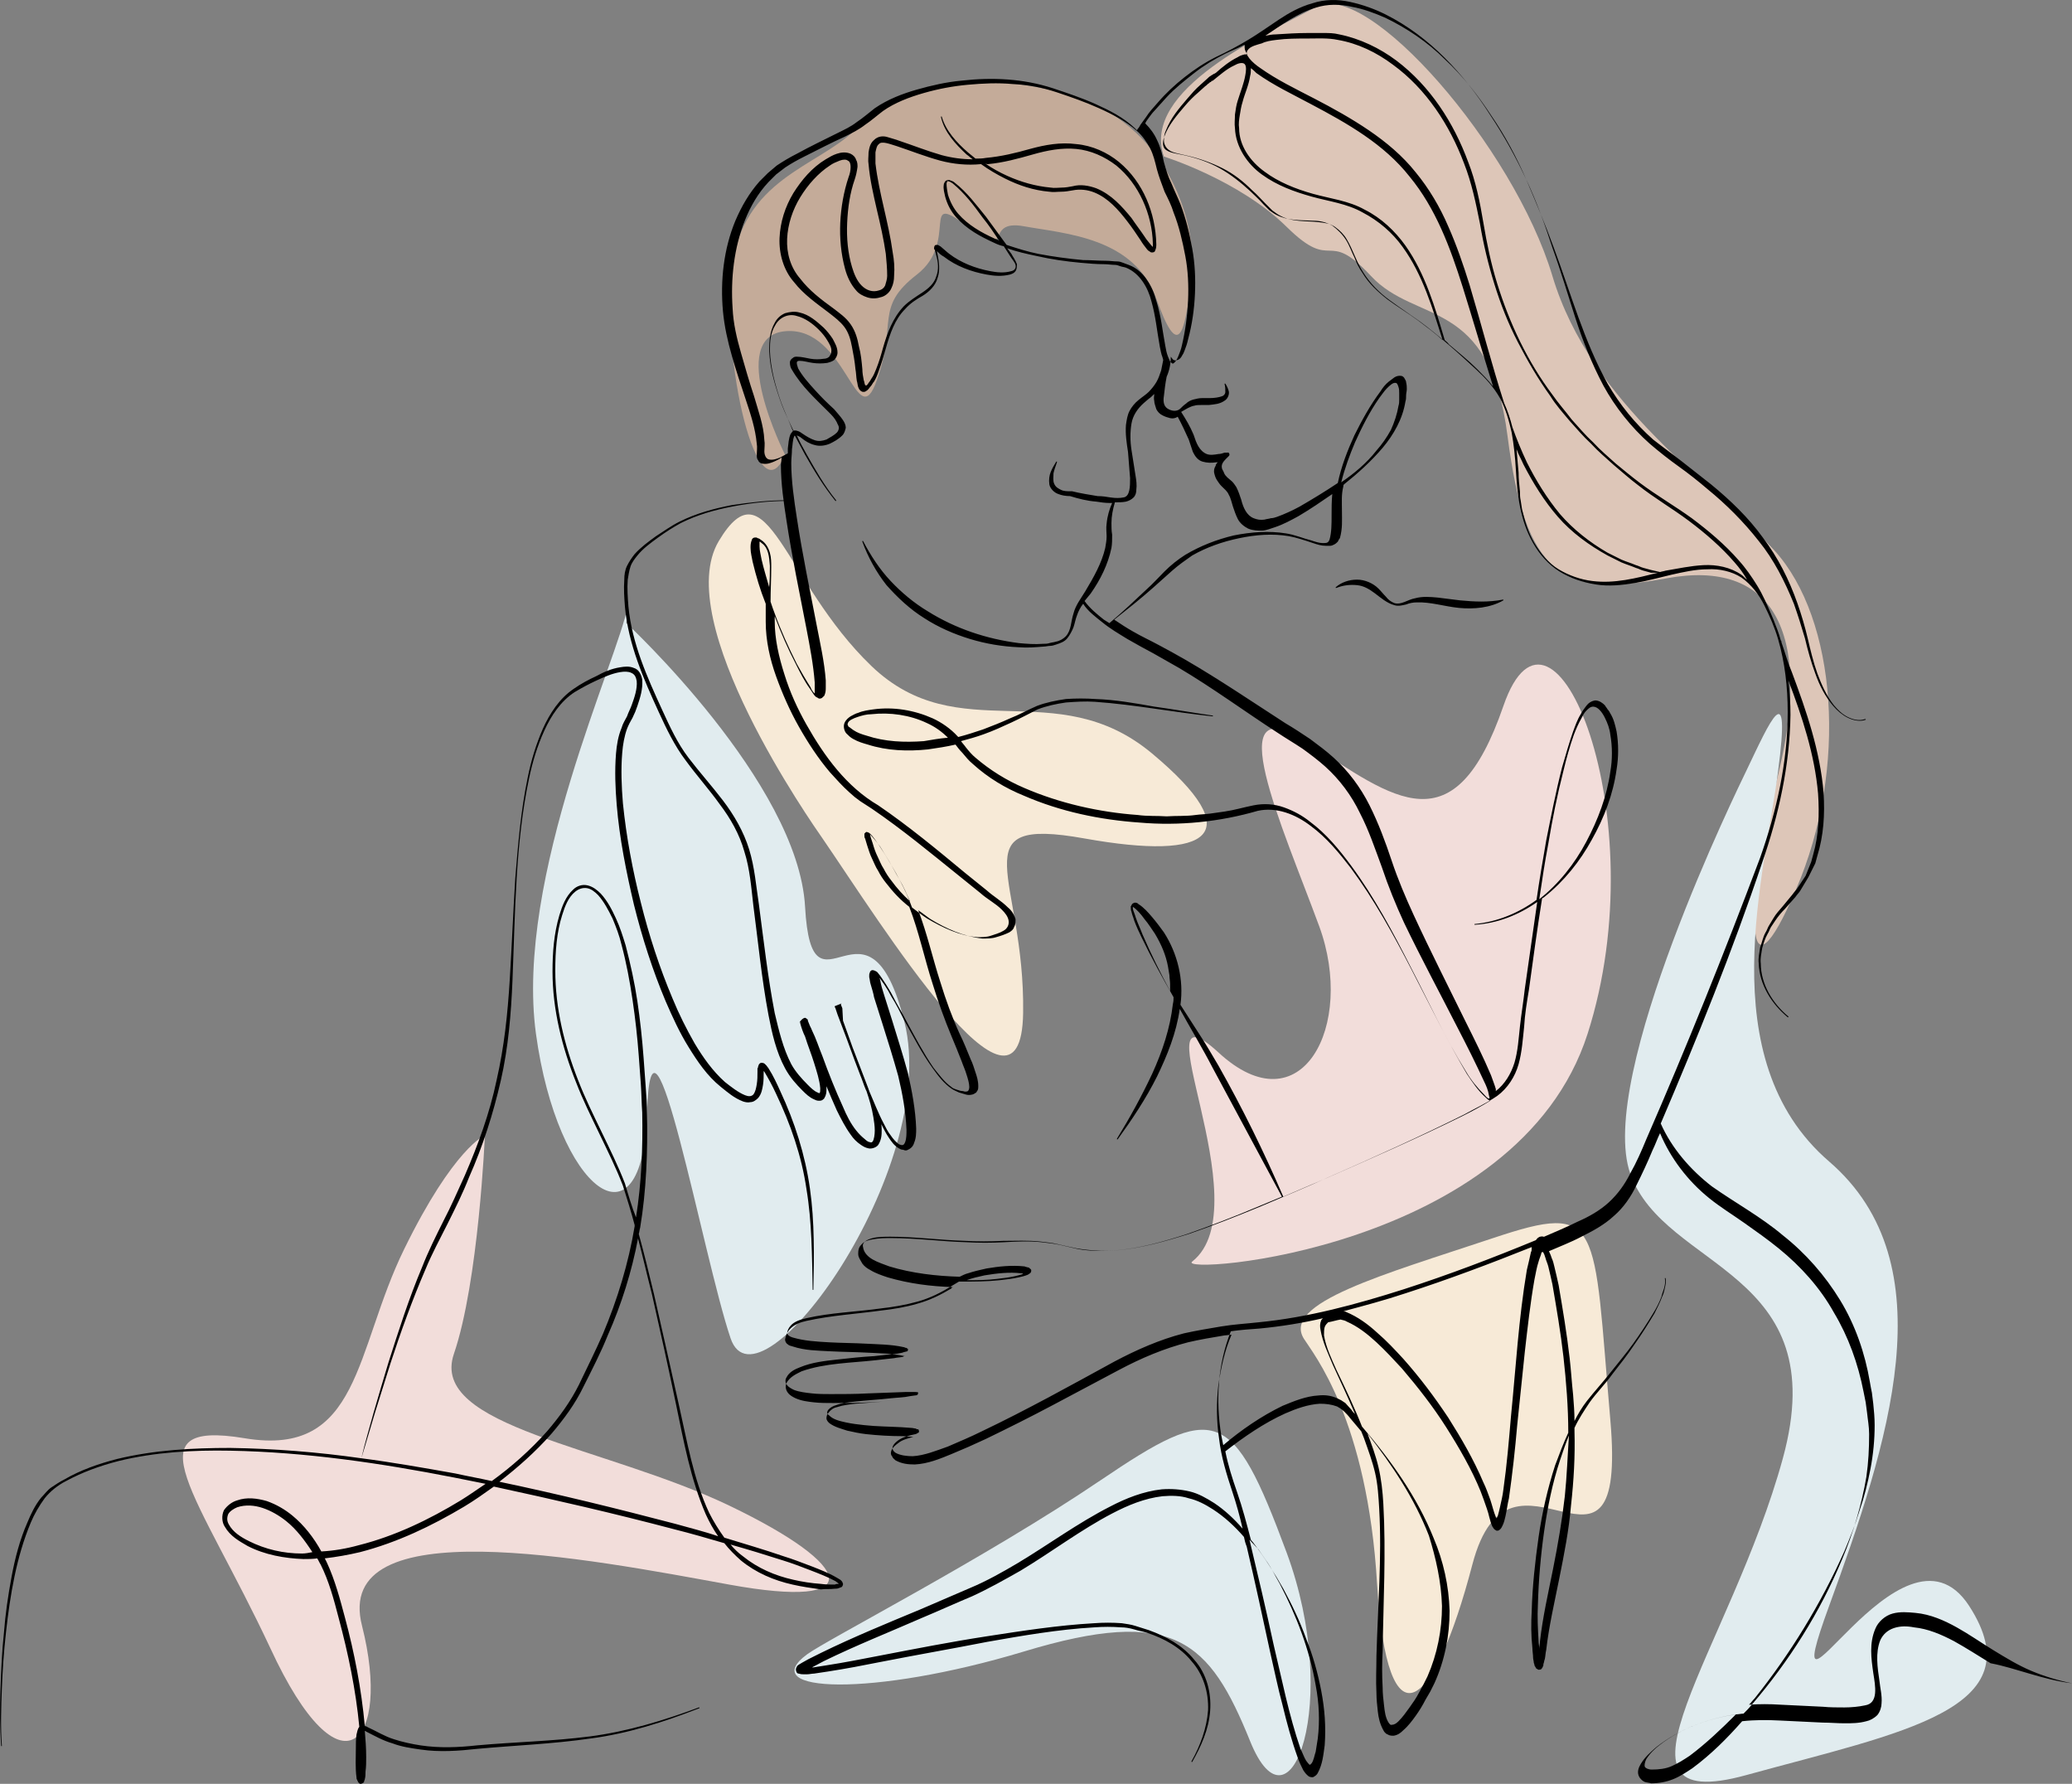
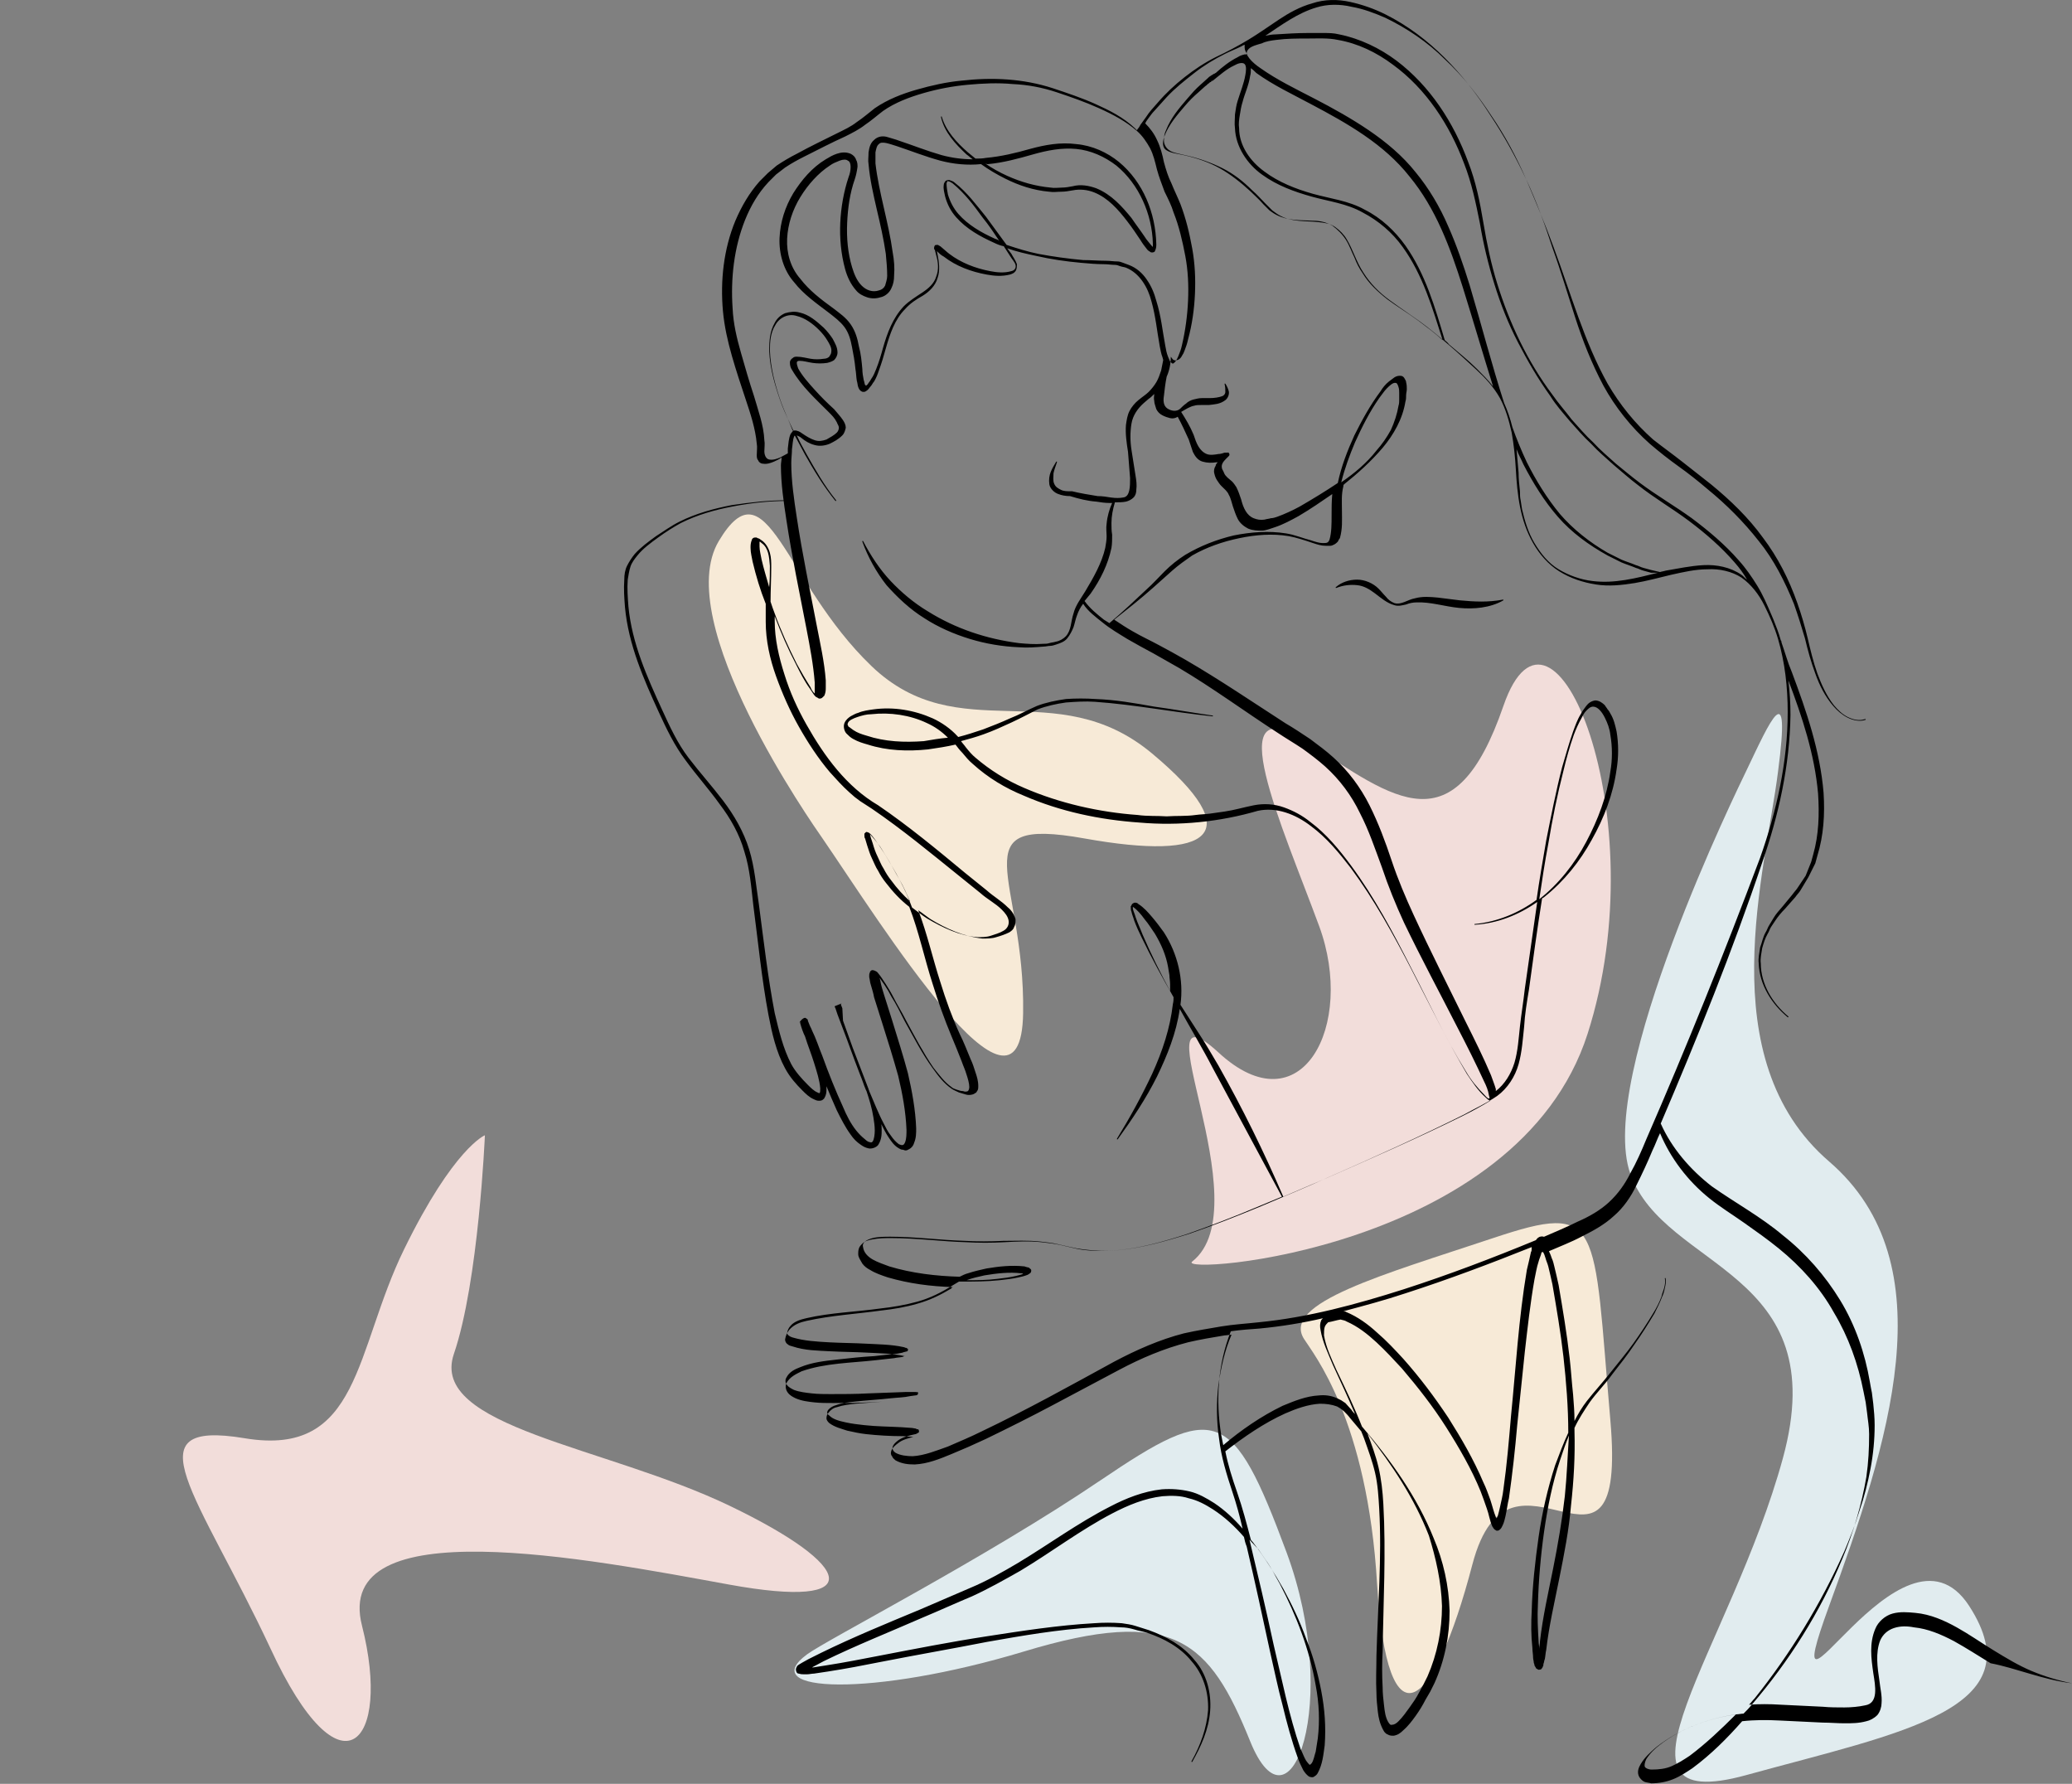
<svg xmlns="http://www.w3.org/2000/svg" version="1.1" id="Layer_1" x="0px" y="0px" style="enable-background:new 0 0 576 576;" xml:space="preserve" viewBox="137.93 158.92 300.27 258.45">
  <rect x="137.93" y="158.92" width="300.27" height="258.45" fill="#808080" stroke="none" />
  <style type="text/css">
	.st0{fill:#C4AB99;}
	.st1{fill:#DDC6B8;}
	.st2{fill:#F7EAD7;}
	.st3{fill:#E1ECEF;}
	.st4{fill:#F2DDDA;}
</style>
  <g>
    <g>
-       <path class="st0" d="M251.7,224.8c0,0-8.7-17.2,0.1-17.9c8.8-0.7,10.3,15.4,13.2,7.1c3-8.3-0.4-10.5,5.8-15.3s0.3-12.3,7.3-7    s2.1-1.1,8.2,0s16,1.6,19.2,10.5s4.1,5.5,5.1-3.1s-4.1-23.5-19.7-27c-15.6-3.5-23.3,0-29,5.6c-5.7,5.5-16.3,7.1-17.9,20.1    S247.7,234.3,251.7,224.8z" />
-       <path class="st1" d="M306.6,181.6c0,0,10.9,3.4,17.8,10.2c6.9,6.8,5.6,0,12.2,7.1c6.6,7.1,17.2,2.9,19.8,23.2    c2.6,20.2,7.8,23.4,23.1,20.6s21.1,7.7,16.2,28.1s-5.1,34.7,2.5,17c7.6-17.6,5.9-39.2-3.1-49.1c-9-9.9-26.6-21.1-32.2-39.8    s-26.8-43-34.2-39S303.2,171.9,306.6,181.6z" />
      <path class="st2" d="M257.2,280.5c-1.6-2.3-22.1-31.5-15.1-43.2s9.4,5.9,22.1,18.1c12.7,12.2,26.7,1,40.7,12.7    c14,11.7,8.6,15.6-9.8,12.3s-8.6,5.6-8.9,25.3S265.5,292.6,257.2,280.5z" />
-       <path class="st3" d="M228.7,249.2c0,0,24.9,23.1,25.9,41.1s9.1-4.5,14.4,16.7c5.3,21.2-21.2,57.7-25.2,45.8    c-4-11.8-11.5-53.5-12.1-32.7s-13,11.3-16.1-11.4c-3.1-22.7,12-54.5,13.3-62" />
      <path class="st4" d="M208.2,323.4c0,0-0.9,21.2-4.5,31.7c-3.6,10.6,21.9,13.3,40,22c18.1,8.7,20.2,15.1-0.1,11.4s-57.6-11-53.2,6    c4.3,17-3,25.5-13.3,3.2c-10.4-22.2-20.5-33.2-3.7-30.4s15.9-12.7,23.1-27.4S208.2,323.4,208.2,323.4z" />
      <path class="st4" d="M310.7,341.7c-2.5,2,47.2-1.5,57.3-33c10.1-31.5-5.1-68.1-12.2-47.5s-15.7,13.6-28.5,5.2    c-12.9-8.3-3.5,12.3,1.8,26.7c5.3,14.4-2.6,29.4-14.6,18.3C302.5,300.4,320.9,333.7,310.7,341.7z" />
      <path class="st2" d="M326.9,352.9c1.3,2.1,9.2,11.6,10.6,35.6c1.5,24,8.2,18.5,13.8-2.9c5.6-21.4,22.5,7.9,20-20.9    c-2.5-28.8-1.1-31.7-17-26.4S323.6,347.7,326.9,352.9z" />
      <path class="st3" d="M391,270.6c-1,2.1-21.8,44.4-16.8,58.4s29.6,13.8,22.1,41.2s-27.8,52.1-5.3,45.9c22.5-6.2,42-9.5,32.3-24.5    c-9.8-15.1-28.8,23.3-20.3,0s17.3-49.5,0-64.4s-9.2-42.1-7.4-56.5C397.5,256.3,394.4,263.5,391,270.6z" />
      <path class="st3" d="M254.9,398.6c3-2.2,25.8-13.9,42.5-25.2c16.7-11.3,19.1-10.8,27,10.5c7.9,21.4,0.6,41.9-5.3,27.3    s-11-19.6-32.8-13C264.4,404.8,247.3,404.2,254.9,398.6z" />
    </g>
    <g>
-       <path d="M258.9,389.1c0.2,0,0.4,0,0.6-0.1c0.1,0,0.2-0.1,0.3-0.1c0.1,0,0.3-0.2,0.3-0.5c-0.1-0.4-0.3-0.5-0.4-0.6    c-0.2-0.1-0.3-0.2-0.5-0.3c-1.2-0.7-2.5-1.2-3.8-1.7c-1.3-0.5-2.6-1-3.9-1.4c-2.9-1-5.7-1.8-8.6-2.7c-0.8-1.1-1.6-2.4-2.2-3.6    c-2.3-4.9-3.2-10.4-4.4-15.7c-1.2-5.4-2.4-10.7-3.6-16c-0.7-2.9-1.4-5.8-2.2-8.7c0.1-0.3,0.1-0.6,0.2-0.9c0.9-5.4,1.1-11,1-16.4    c0-1.4-0.1-2.7-0.2-4.1c-0.1-1.4-0.2-2.7-0.3-4.1c-0.2-2.7-0.5-5.5-0.9-8.2c-0.4-2.7-1-5.4-1.7-8.1c-0.4-1.3-0.8-2.6-1.4-3.9    c-0.6-1.3-1.2-2.5-2.2-3.6c-0.5-0.5-1.1-1-1.9-1.2c-0.8-0.2-1.6,0.1-2.1,0.6c-1.1,1-1.6,2.4-2,3.7c-0.8,2.7-1,5.4-1,8.2    c0,5.5,1.4,11,3.4,16c1,2.6,2.2,5,3.4,7.5c1.2,2.5,2.4,4.9,3.4,7.5c0.6,1.9,1.2,3.8,1.7,5.7c0,0.1,0,0.2,0,0.2    c-0.9,5.4-2.5,10.6-4.6,15.6c-1.1,2.5-2.3,4.9-3.5,7.4c-1.2,2.4-2.8,4.6-4.6,6.7c-2.4,2.7-5.1,5.1-8,7.2c-1.8-0.4-3.5-0.7-5.3-1.1    c-4.5-0.8-9-1.6-13.6-2.2l2-6.7l2.2-7c1.5-4.6,3.2-9.3,5.1-13.7c0.9-2.2,2.1-4.4,3.2-6.6c1.1-2.2,2.2-4.4,3.1-6.7    c2-4.5,3.5-9.2,4.6-14c1.1-4.8,1.5-9.7,1.7-14.6c0.2-4.9,0.3-9.8,0.6-14.7c0.3-4.9,0.8-9.8,1.8-14.5c0.5-2.4,1.2-4.7,2.2-6.9    c1-2.2,2.4-4.3,4.4-5.6c1-0.6,2.1-1.2,3.2-1.7c1.1-0.5,2.2-1,3.4-1.2c0.6-0.1,1.2-0.1,1.6,0.1c0.5,0.2,0.7,0.6,0.8,1.2    c0.1,1.1-0.3,2.3-0.7,3.4c-0.2,0.6-0.5,1.1-0.7,1.7c-0.3,0.6-0.6,1-0.8,1.7c-0.5,1.2-0.7,2.5-0.8,3.7c-0.2,2.5-0.1,5,0.1,7.4    c0.4,4.9,1.4,9.8,2.5,14.5c1.2,4.8,2.7,9.5,4.6,14c1,2.3,2,4.5,3.3,6.6c1.3,2.1,2.7,4.2,4.7,5.8c1,0.8,1.9,1.6,3.2,2.1    c0.3,0.1,0.7,0.2,1.1,0.1c0.4,0,0.8-0.3,1.1-0.6c0.5-0.6,0.6-1.3,0.7-1.9c0.1-0.6,0.1-1.3,0.1-1.9c0,0,0-0.1,0-0.1    c0,0,0,0,0.1,0.1c0.6,1,1.2,2.1,1.7,3.2c2.1,4.4,3.7,9,4.4,13.8c0.8,4.8,0.8,9.7,0.9,14.6c0,0,0,0,0,0c0,0,0.1,0,0.1,0    c0.1-4.9,0.2-9.8-0.5-14.7c-0.7-4.9-2.2-9.6-4.3-14.1c-0.5-1.1-1-2.2-1.7-3.3c-0.1-0.1-0.2-0.3-0.3-0.4c-0.1-0.1-0.1-0.1-0.2-0.2    c-0.1-0.1-0.2-0.2-0.6-0.2c-0.4,0.2-0.3,0.4-0.4,0.5c0,0.1,0,0.2-0.1,0.3c0,0.2,0,0.3,0,0.5c0,0.6,0,1.2-0.1,1.8    c-0.1,0.6-0.2,1.1-0.5,1.5c-0.3,0.3-0.7,0.3-1.2,0.1c-1-0.4-2-1.2-2.9-1.9c-1.8-1.6-3.2-3.6-4.4-5.6c-1.2-2.1-2.3-4.3-3.2-6.5    c-1.9-4.5-3.4-9.1-4.6-13.9c-1.2-4.7-2.1-9.5-2.6-14.4c-0.2-2.4-0.3-4.9-0.1-7.3c0.1-1.2,0.3-2.4,0.7-3.5c0.2-0.5,0.5-1.1,0.8-1.6    c0.3-0.6,0.5-1.1,0.7-1.7c0.4-1.2,0.8-2.4,0.7-3.8c-0.1-0.7-0.5-1.5-1.2-1.7c-0.7-0.3-1.4-0.2-2-0.1c-1.3,0.2-2.4,0.7-3.5,1.3    c-1.1,0.5-2.2,1.1-3.2,1.8c-2.1,1.4-3.5,3.6-4.5,5.8c-1,2.3-1.7,4.6-2.2,7.1c-1,4.8-1.4,9.7-1.8,14.6c-0.3,4.9-0.5,9.8-0.8,14.7    c-0.3,4.9-0.8,9.7-1.9,14.5c-1,4.8-2.7,9.4-4.6,13.8c-1,2.2-2,4.5-3.1,6.6c-1.1,2.2-2.2,4.4-3.1,6.7c-1.9,4.5-3.4,9.2-4.9,13.9    c-0.7,2.3-1.4,4.7-2.1,7.1c-0.6,2.2-1.3,4.5-1.8,6.7c-6.3-0.9-12.6-1.4-19-1.5c-5.5,0-11,0.3-16.4,1.6c-2.7,0.7-5.3,1.6-7.7,3    c-0.6,0.3-1.2,0.7-1.8,1.1c-0.6,0.4-1,1-1.5,1.5c-0.9,1.1-1.5,2.4-2,3.6c-1.1,2.5-1.8,5.2-2.3,7.9c-0.5,2.7-0.9,5.4-1.1,8.1    c-0.3,2.7-0.4,5.5-0.5,8.2c-0.1,2.7-0.1,5.5,0.1,8.2c0,0,0,0,0.1,0c0,0,0,0,0-0.1l0,0c-0.2-2.7-0.1-5.5,0-8.2    c0.1-2.7,0.3-5.5,0.6-8.2c0.6-5.4,1.5-10.9,3.6-15.9c0.5-1.2,1.2-2.4,2-3.5c0.4-0.5,0.9-1,1.4-1.4c0.5-0.4,1.1-0.8,1.7-1.1    c2.4-1.3,4.9-2.2,7.6-2.9c5.3-1.3,10.8-1.6,16.2-1.5c10.9,0.2,21.8,1.8,32.5,3.9c1.5,0.3,3,0.6,4.5,0.9c-1.2,0.8-2.3,1.6-3.6,2.4    c-4.6,2.8-9.6,5.2-14.8,6.5c-1.8,0.5-3.6,0.8-5.4,0.9c-1.1-2-2.5-3.8-4.2-5.2c-1.1-0.9-2.3-1.6-3.7-2.1c-1.4-0.4-2.9-0.6-4.3-0.1    c-0.7,0.2-1.4,0.7-1.9,1.4c-0.4,0.8-0.3,1.8,0.1,2.4c0.8,1.4,2.1,2.1,3.3,2.8c2.5,1.3,5.4,1.8,8.1,1.9c0.7,0,1.4,0,2-0.1    c0.2,0.3,0.3,0.6,0.5,0.9c1.2,2.4,1.9,5,2.6,7.7c1.4,5.2,2.5,10.5,3,15.8c-0.3,0.4-0.3,0.8-0.4,1.1c-0.1,0.7-0.1,1.4-0.1,2.1    c0,1.4-0.1,2.7,0.1,4.2c0,0.1,0,0.2,0.1,0.3c0,0.1,0,0.1,0.1,0.2c0,0.1,0,0.1,0.2,0.3c0.2,0.2,0.6-0.1,0.6-0.1    c0.1-0.1,0.1-0.1,0.1-0.2c0-0.1,0.1-0.2,0.1-0.3c0.1-0.4,0.1-0.7,0.1-1.1c0.1-0.7,0.1-1.4,0.1-2.1c0-1.3-0.1-2.6-0.2-3.8    c0.1,0,0.2,0.1,0.2,0.1c1.2,0.6,2.4,1.3,3.8,1.7c1.3,0.5,2.7,0.7,4.1,0.9c2.7,0.4,5.5,0.2,8.2-0.1c5.4-0.5,10.9-0.7,16.4-1.5    c5.4-0.7,10.7-2.4,15.8-4.4c0,0,0,0,0-0.1c0,0,0,0-0.1,0c-5.1,1.9-10.4,3.5-15.8,4.2c-5.4,0.7-10.9,0.8-16.4,1.3    c-2.7,0.3-5.4,0.4-8.1,0c-1.3-0.2-2.7-0.5-3.9-0.9c-1.3-0.4-2.4-1.1-3.7-1.7c-0.2-0.1-0.3-0.2-0.5-0.2c0,0,0,0,0,0    c-0.5-5.4-1.5-10.6-2.9-15.8c-0.7-2.6-1.4-5.3-2.6-7.9c-0.1-0.2-0.2-0.4-0.3-0.6c1.7-0.2,3.4-0.5,5.1-0.9    c5.4-1.4,10.4-3.8,15.1-6.6c1.5-0.9,2.9-1.9,4.3-2.9c8.8,1.9,17.5,3.9,26.2,6.2c2.4,0.6,4.8,1.3,7.2,2c0.7,0.9,1.5,1.7,2.4,2.5    c2.2,1.8,4.8,2.9,7.5,3.5c1.3,0.3,2.7,0.5,4.1,0.7C257.5,389.1,258.2,389.2,258.9,389.1z M248.5,313.5    C248.5,313.5,248.5,313.5,248.5,313.5L248.5,313.5z M248.2,313.6C248.1,313.6,248.2,313.6,248.2,313.6L248.2,313.6z M189.9,416.7    C189.9,416.7,189.9,416.7,189.9,416.7C189.9,416.7,189.9,416.7,189.9,416.7z M190.1,413.2c0,0.1,0,0.2,0,0.3c0,0.1,0,0.2,0,0.3    C190.1,413.6,190.1,413.4,190.1,413.2z M190.4,416.7C190.4,416.8,190.4,416.8,190.4,416.7L190.4,416.7z M181.7,384    c-2.7,0-5.3-0.6-7.7-1.8c-1.2-0.6-2.3-1.3-2.9-2.4c-0.3-0.5-0.3-1-0.1-1.5c0.2-0.4,0.8-0.8,1.3-1c1.2-0.4,2.5-0.3,3.7,0.1    c1.2,0.4,2.4,1.1,3.4,1.9c1.5,1.2,2.7,2.8,3.8,4.5C182.7,383.9,182.2,384,181.7,384z M228.5,330.4c-1-2.6-2.2-5-3.4-7.5    c-1.2-2.5-2.4-4.9-3.4-7.5c-2-5.1-3.3-10.4-3.3-15.9c0-2.7,0.2-5.5,1-8c0.4-1.3,0.9-2.6,1.9-3.4c0.5-0.4,1.1-0.6,1.7-0.5    c0.6,0.1,1.1,0.5,1.6,1c0.9,1,1.5,2.2,2.1,3.4c0.5,1.2,1,2.5,1.3,3.8c0.7,2.6,1.2,5.3,1.6,8c0.4,2.7,0.7,5.4,0.9,8.1    c0.1,1.4,0.2,2.7,0.3,4.1c0.1,1.4,0.1,2.7,0.2,4.1c0.1,5.1-0.1,10.2-0.9,15.2C229.5,333.8,229,332.1,228.5,330.4z M235.8,379.7    c-8.4-2.2-16.9-4.3-25.5-6.1c2.7-2.1,5.2-4.3,7.5-6.9c1.8-2.1,3.5-4.4,4.7-6.9c1.2-2.4,2.5-4.9,3.5-7.4c2-4.5,3.5-9.3,4.4-14.1    c0,0,0,0.1,0,0.1c0.7,2.6,1.3,5.3,2,8c1.2,5.3,2.4,10.7,3.5,16c1.1,5.3,2.1,10.8,4.3,15.9c0.5,1.1,1.1,2.2,1.8,3.2    C240,380.8,237.9,380.3,235.8,379.7z M245.6,384.4c-0.7-0.5-1.3-1.1-1.8-1.7c2.5,0.7,5.1,1.5,7.6,2.3c1.3,0.4,2.6,0.9,3.9,1.4    c1.3,0.5,2.6,1,3.7,1.6c0.1,0.1,0.3,0.2,0.4,0.3c0,0,0.1,0.1,0.1,0.1c0,0,0,0-0.1,0c-0.1,0-0.3,0-0.5,0.1c-0.6,0-1.3,0-2-0.1    c-1.4-0.1-2.7-0.3-4-0.6C250.2,387.2,247.7,386.1,245.6,384.4z" />
-       <path d="M254.8,306.9C254.8,306.9,254.8,306.9,254.8,306.9C254.9,306.8,254.9,306.8,254.8,306.9z" />
      <path d="M349.5,245.9l-3.2-0.4c-1.1-0.1-2.2-0.2-3.3,0.1c-1.1,0.2-2,1-3,0.7c-0.5-0.2-0.9-0.5-1.2-0.9c-0.4-0.4-0.7-0.8-1.1-1.2    c-0.8-0.8-2-1.3-3.1-1.3c-1.2,0-2.3,0.4-3.1,1.1c0,0,0,0,0,0.1c0,0,0,0,0.1,0l0,0c1-0.4,2-0.5,3-0.4c1,0.1,1.8,0.6,2.6,1.2    c0.8,0.6,1.7,1.4,2.8,1.7c0.6,0.2,1.2,0,1.7-0.1c0.5-0.2,1-0.3,1.5-0.3c2-0.1,4.1,0.6,6.2,0.8c2.1,0.2,4.5,0,6.4-1.1    c0,0,0,0,0-0.1c0,0,0,0-0.1,0C353.6,246.2,351.6,246.1,349.5,245.9z" />
      <path d="M438.2,402.8c-2-0.4-4-1-5.9-1.8c-1.9-0.8-3.7-1.9-5.5-3c-1.8-1.1-3.5-2.3-5.3-3.3c-1.8-1-3.8-1.9-6-2.1    c-1.1-0.1-2.2-0.2-3.3,0.1c-1.1,0.3-2.1,1.2-2.5,2.2c-0.9,2.1-0.6,4.3-0.3,6.4c0.3,1.9,0.8,4.4-1.2,4.7c-0.9,0.2-2,0.3-3,0.3    c-1,0-2.1,0-3.1-0.1l-6.2-0.3c-1.5-0.1-3-0.1-4.5,0c0.3-0.3,0.5-0.6,0.8-0.9c5.2-6.5,9.6-13.7,13-21.3c0.8-1.9,1.6-3.9,2.2-5.9    c0.7-2,1.2-4,1.6-6.1c0.4-2.1,0.6-4.2,0.6-6.3c0-1.1-0.1-2.1-0.2-3.1l-0.2-1.6c-0.1-0.5-0.2-1-0.3-1.6c-0.7-4.1-2.1-8.2-4.3-11.8    c-2.2-3.6-5-6.8-8.3-9.4c-3.2-2.7-6.9-4.7-10.3-7.1c-3.1-2.4-5.8-5.5-7.4-9.1c5.3-12.4,10.4-25,14.7-37.8c2.4-6.9,4-14.1,4.1-21.4    c0-1.7-0.1-3.3-0.3-5c2,5.3,3.8,10.7,4.3,16.4c0.2,3,0.1,6-0.7,8.8l-0.3,1.1l-0.4,1l-0.4,1l-0.6,0.9l-0.6,0.9    c-0.2,0.3-0.5,0.6-0.7,0.9l-1.4,1.7c-0.5,0.6-1,1.1-1.4,1.8l-0.6,1c-0.2,0.3-0.3,0.7-0.5,1c-0.4,0.7-0.5,1.4-0.8,2.2    c-0.1,0.8-0.3,1.5-0.2,2.3c0.1,3.1,1.9,5.9,4.2,7.8c0,0,0.1,0,0.1,0c0,0,0-0.1,0-0.1c-2.3-1.9-4-4.7-4-7.7    c-0.1-0.7,0.1-1.5,0.2-2.2c0.2-0.7,0.4-1.4,0.8-2.1c0.2-0.3,0.3-0.7,0.5-1l0.6-0.9c0.4-0.6,0.9-1.2,1.4-1.7l1.5-1.7    c0.2-0.3,0.5-0.6,0.7-0.9l0.6-1l0.6-1l0.5-1l0.5-1l0.3-1.1c0.9-2.9,1.1-6,0.9-9.1c-0.5-6.1-2.5-11.9-4.6-17.5    c-0.6-1.4-1-2.9-1.5-4.3c0-0.1,0-0.2-0.1-0.3c-0.3-1.1-0.7-2.1-1.1-3.1c-0.1-0.2-0.2-0.5-0.3-0.7c-0.6-1.4-1.2-2.8-2-4.1    c-0.8-1.3-1.7-2.6-2.7-3.7c-2-2.3-4.4-4.3-6.8-6.1c-2.5-1.8-5.1-3.3-7.5-5.1c-1.2-0.9-2.4-1.9-3.5-2.8c-1.1-1-2.3-2-3.3-3.1    c-1.1-1-2.1-2.2-3.1-3.3c-0.9-1.2-1.9-2.3-2.8-3.6c-3.6-4.8-6.2-10.3-8-16.1c-0.9-2.9-1.5-5.8-2-8.8c-0.5-3-1.1-6-2.2-8.8    c-2.1-5.7-5.5-11-10.4-14.7c-2.4-1.8-5.3-3.2-8.3-3.8c-0.8-0.2-1.5-0.2-2.3-0.2c-0.8,0-1.5,0-2.3,0c-1.5,0-3,0.1-4.6,0.2    c-0.5,0-1,0.1-1.5,0.2c2.4-1.6,4.7-3.3,7.4-4.1c1.6-0.5,3.4-0.5,5.1-0.1c1.7,0.3,3.3,0.9,4.9,1.6c3.1,1.5,6.1,3.5,8.6,6    c2.6,2.4,4.8,5.2,6.7,8.1c2,2.9,3.7,6.1,5.1,9.3c1.5,3.2,2.7,6.5,3.8,9.9c1.2,3.3,2.2,6.7,3.3,10.1c1.1,3.4,2.4,6.7,4.1,9.9    c1.7,3.1,4,6,6.7,8.4c1.4,1.2,2.8,2.3,4.2,3.3c1.4,1,2.8,2.1,4.2,3.3c2.7,2.2,5.2,4.7,7.4,7.5c2.2,2.7,3.8,5.9,5.1,9.1    c0.6,1.7,1.1,3.3,1.6,5c0.4,1.7,0.9,3.5,1.5,5.1c0.6,1.7,1.4,3.3,2.6,4.7c0.6,0.7,1.3,1.3,2.1,1.7c0.8,0.4,1.8,0.6,2.6,0.3    c0,0,0,0,0-0.1c0,0,0,0-0.1,0c-0.8,0.3-1.7,0.1-2.5-0.3c-0.8-0.4-1.4-1-2-1.7c-1.1-1.4-1.8-3-2.4-4.6c-0.6-1.7-1-3.4-1.4-5.1    c-0.4-1.7-0.9-3.4-1.5-5.1c-1.2-3.4-2.8-6.6-5-9.5c-2.1-2.9-4.7-5.4-7.5-7.7c-1.4-1.1-2.8-2.2-4.2-3.3c-1.4-1.1-2.8-2.1-4.2-3.2    c-2.6-2.3-4.8-5-6.6-8.1c-3.4-6.1-5.3-13-7.8-19.7c-1.2-3.3-2.6-6.6-4-9.9c-1.5-3.2-3.2-6.3-5.2-9.3c-1.9-3-4.1-5.8-6.6-8.3    c-2.5-2.5-5.4-4.7-8.6-6.3c-1.6-0.8-3.3-1.4-5.1-1.8c-1.8-0.4-3.7-0.4-5.5,0.2c-1.8,0.5-3.4,1.4-4.9,2.4c-1.5,1-2.9,2-4.4,2.9    c-1.5,0.9-3,1.7-4.7,2.5c-1.6,0.8-3.1,1.8-4.5,2.9c-1.4,1.1-2.7,2.3-3.9,3.7c-0.6,0.7-1.2,1.3-1.7,2.1c-0.3,0.4-0.5,0.7-0.8,1.1    c-0.1,0.2-0.2,0.4-0.4,0.6c0,0.1-0.1,0.1-0.1,0.2c-0.1-0.1-0.2-0.2-0.3-0.3c-1.7-1.6-3.7-2.6-5.7-3.5c-2-0.9-4.1-1.6-6.2-2.3    c-4.3-1.4-8.8-1.6-13.2-1.1c-2.2,0.2-4.4,0.7-6.5,1.3c-2.1,0.6-4.2,1.4-6.1,2.7c-0.9,0.7-1.7,1.4-2.6,2c-0.9,0.7-1.8,1.1-2.8,1.6    c-2,1-3.9,1.9-5.9,3c-1,0.5-2,1.1-2.9,1.7l-1.3,1.1l-1.2,1.2c-1.5,1.7-2.6,3.6-3.5,5.7c-1.7,4.1-2.2,8.7-1.8,13.1    c0.2,2.2,0.7,4.4,1.3,6.5c0.6,2.1,1.3,4.2,2,6.3c0.7,2.1,1.4,4.2,1.6,6.4c0.1,0.5,0,1.1,0,1.6c0,0.3,0,0.6,0.2,0.8    c0.1,0.3,0.4,0.5,0.7,0.5c0.6,0.1,1.1-0.1,1.6-0.3c0.4-0.2,0.7-0.3,1.1-0.6c0,0.4-0.1,0.8-0.1,1.1c0,2.7,0.4,5.4,0.8,8    c0.8,5.3,1.9,10.5,2.9,15.7c0.5,2.6,1,5.2,1.2,7.8c0,0.3,0,0.6,0,1c0,0.2,0,0.4,0,0.6c0,0-0.1-0.1-0.1-0.1    c-0.2-0.2-0.4-0.5-0.5-0.8c-0.7-1.1-1.4-2.3-2-3.4c-1.2-2.4-2.3-4.8-3.2-7.3c-0.2-0.5-0.4-1.1-0.6-1.7c0-1.7,0.1-3.3,0.1-5    c0-0.7,0-1.4-0.2-2.1c-0.2-0.7-0.6-1.4-1.2-1.8c-0.2-0.1-0.2-0.2-0.5-0.3c-0.1,0-0.1,0-0.2-0.1c-0.1,0-0.2,0-0.3,0    c-0.2,0-0.4,0.2-0.4,0.3c-0.2,0.5-0.2,0.8-0.2,1.2c0,0.7,0.2,1.4,0.3,2c0.5,2.1,1.1,4.1,1.9,6.1c0,0.9,0,1.7,0,2.6    c0,2.7,0.6,5.4,1.5,7.9c0.9,2.5,2,5,3.3,7.3c1.3,2.3,2.8,4.6,4.5,6.6c0.9,1,1.8,2,2.8,2.9l0.8,0.7l0.8,0.6    c0.6,0.4,1.1,0.7,1.7,1.1c4.4,3,8.5,6.4,12.6,9.7c1,0.8,2.1,1.7,3.1,2.5c1,0.9,2.2,1.5,3.1,2.4c0.5,0.5,0.9,1,1,1.6    c0.1,0.6-0.2,1.2-0.8,1.5c-0.5,0.3-1.2,0.5-1.8,0.7c-0.6,0.2-1.3,0.2-1.9,0.2c-2.6-0.2-5.1-1.4-7.3-2.7c-0.8-0.5-1.5-1.1-2.2-1.6    c-0.5-1.4-1.1-2.7-1.8-4c-0.6-1.2-1.3-2.3-2-3.5c-0.4-0.6-0.7-1.1-1.1-1.7c-0.4-0.5-0.7-1.1-1.3-1.6l-0.2-0.1    c-0.1,0-0.2-0.1-0.3,0c-0.1,0.1-0.2,0.2-0.2,0.2c0,0.1,0,0.1,0,0.2c0,0.2,0,0.4,0.1,0.5c0.1,0.3,0.2,0.7,0.3,1    c0.2,0.6,0.4,1.3,0.7,1.9c0.3,0.6,0.5,1.2,0.9,1.8c0.3,0.6,0.7,1.2,1.1,1.7c1,1.3,2.1,2.5,3.4,3.5c1.4,3.6,2.2,7.5,3.4,11.2    c0.8,2.6,1.7,5.1,2.7,7.5c0.5,1.2,1,2.4,1.5,3.7c0.2,0.6,0.5,1.2,0.7,1.9c0.2,0.6,0.4,1.3,0.4,1.8c0,0.3-0.1,0.5-0.2,0.6    c-0.2,0.1-0.5,0.1-0.7,0c-0.3,0-0.6-0.1-0.9-0.2c-0.3-0.1-0.6-0.2-0.8-0.4c-1-0.7-1.8-1.8-2.6-2.8c-1.5-2.2-2.7-4.5-4-6.9    c-0.6-1.2-1.3-2.3-1.9-3.5c-0.3-0.6-0.7-1.2-1-1.7c-0.4-0.6-0.7-1.1-1.2-1.7c-0.1-0.1-0.1-0.1-0.3-0.2c-0.1,0-0.1-0.1-0.3-0.1    c-0.2-0.1-0.5,0.1-0.5,0.3c-0.1,0.2-0.1,0.3-0.1,0.4c0,0.1,0,0.2,0,0.3c0.1,0.4,0.1,0.7,0.2,1c0.2,0.7,0.4,1.3,0.5,1.9l1.2,3.8    c0.8,2.5,1.6,5.1,2.3,7.6c0.6,2.5,1.1,5.2,1.2,7.8c0,0.6,0,1.3-0.2,1.8c-0.2,0.5-0.4,0.5-0.9,0.3c-0.4-0.3-0.8-0.7-1.2-1.3    c-0.4-0.5-0.7-1.1-1-1.7c-0.8-1.5-1.4-3.1-2.1-4.7c0-0.1-0.1-0.2-0.1-0.3l-2.3-6l-1.4-3.9L260,305l-0.2-0.5l0-0.1c0,0,0,0,0,0l0,0    c0,0,0,0,0,0c0.1-0.1,0.3-0.2-0.9,0.3l0,0.1c-0.1,0-0.1,0,0,0l0.1,0.2l0.3,0.9l1.4,3.7l1.1,3l0.8,2.1c0.3,0.7,0.5,1.4,0.8,2.1    l0.1,0.2c0.4,1.2,0.8,2.5,1,3.8c0.1,0.6,0.2,1.3,0.2,1.9c0,0.6-0.1,1.3-0.3,1.6c-0.1,0.1-0.2,0.2-0.4,0.1c-0.2,0-0.5-0.2-0.7-0.4    c-0.5-0.4-0.9-0.8-1.3-1.3c-0.8-1-1.4-2.2-1.9-3.4c-1.1-2.4-2.1-4.9-3-7.4c-0.5-1.2-0.9-2.5-1.5-3.7c-0.1-0.3-0.3-0.6-0.4-0.9    l-0.2-0.5c0,0,0,0,0-0.1c0,0,0,0-0.1,0.1l0,0c0,0,0,0,0.1-0.1c0-0.1-0.1-0.1-0.2-0.2c-0.4-0.5-1.3,0.9-0.9,0.5l0,0.2    c0.2,0.7,0.4,1.3,0.7,1.9c0.4,1.3,0.9,2.5,1.3,3.8c0.4,1.3,0.8,2.5,0.9,3.7c0,0.3,0,0.6-0.1,0.7c0,0,0,0,0,0c-0.1,0-0.1,0-0.3-0.1    c-0.5-0.2-1-0.7-1.4-1.1c-0.9-0.9-1.8-1.9-2.4-3c-1.2-2.3-1.8-4.9-2.4-7.4c-1-5.2-1.6-10.5-2.3-15.8c-0.4-2.6-0.6-5.3-1.4-7.9    c-0.8-2.6-2.2-5-3.8-7.1c-1.6-2.1-3.4-4.1-5-6.2c-1.6-2.1-2.7-4.5-3.8-6.9c-2.2-4.8-4.4-9.7-4.9-15c-0.1-1.3-0.2-2.6-0.1-3.9    c0.1-0.6,0.2-1.3,0.4-1.9c0.2-0.6,0.6-1.1,1-1.6c0.8-1,1.9-1.8,3-2.6c1.1-0.8,2.2-1.5,3.3-2.1c2.4-1.2,4.9-1.9,7.5-2.4    c2.6-0.5,5.3-0.8,7.9-0.8c0,0,0.1,0,0.1-0.1c0,0,0,0-0.1,0c-2.7,0-5.3,0.3-8,0.7c-2.6,0.5-5.2,1.2-7.6,2.4    c-1.2,0.6-2.3,1.4-3.4,2.1c-1.1,0.8-2.2,1.6-3.1,2.6c-0.4,0.5-0.8,1.1-1.1,1.7c-0.3,0.6-0.4,1.3-0.4,2c-0.1,1.4,0,2.7,0.1,4    c0.5,5.4,2.7,10.4,4.9,15.2c1.1,2.4,2.3,4.9,3.9,7c1.6,2.2,3.4,4.2,4.9,6.3c1.6,2.1,2.9,4.4,3.6,6.9c0.8,2.5,1,5.2,1.3,7.8    c0.7,5.3,1.2,10.6,2.2,15.9c0.5,2.6,1.1,5.3,2.4,7.7c0.7,1.3,1.6,2.3,2.5,3.2c0.5,0.5,1,1,1.7,1.3c0.2,0.1,0.4,0.2,0.7,0.2    c0.2,0,0.3,0,0.5-0.1c0.1-0.1,0.3-0.2,0.3-0.3c0.3-0.5,0.3-0.9,0.3-1.3c0-0.1,0-0.2,0-0.4c0.5,1.2,1,2.4,1.5,3.5    c0.6,1.2,1.2,2.4,2,3.5c0.4,0.6,0.9,1.1,1.5,1.5c0.3,0.2,0.6,0.4,1.1,0.5c0.4,0.1,1.1-0.1,1.4-0.5c0.5-0.8,0.5-1.5,0.5-2.2    c0-0.3,0-0.6-0.1-0.9c0,0.1,0.1,0.2,0.1,0.2c0.3,0.6,0.6,1.2,1,1.8c0.4,0.6,0.8,1.2,1.5,1.6c0.2,0.1,0.3,0.2,0.6,0.2l0.3,0.1    c0.1,0,0.3,0,0.4-0.1c0.5-0.2,0.8-0.6,0.9-1c0.3-0.7,0.3-1.4,0.3-2.1c-0.1-2.7-0.6-5.4-1.2-8c-0.7-2.6-1.5-5.1-2.3-7.7l-1.2-3.8    c-0.2-0.6-0.4-1.3-0.5-1.9c0-0.1-0.1-0.3-0.1-0.4c0.2,0.3,0.5,0.7,0.7,1c0.4,0.6,0.7,1.1,1,1.7c0.7,1.1,1.3,2.3,1.9,3.5    c1.3,2.3,2.5,4.7,4.1,6.9c0.8,1.1,1.6,2.2,2.8,3c0.3,0.2,0.6,0.3,1,0.5c0.3,0.1,0.7,0.2,1,0.3c0.3,0.1,0.8,0.1,1.2-0.1    c0.1-0.1,0.2-0.1,0.3-0.2c0.1-0.1,0.1-0.2,0.2-0.3c0.1-0.2,0.1-0.4,0.1-0.6c0-0.8-0.2-1.4-0.4-2c-0.2-0.6-0.4-1.3-0.7-1.9    c-0.5-1.2-1-2.5-1.6-3.7c-1.1-2.4-2-4.9-2.8-7.5c-1.1-3.4-1.9-7-3.2-10.4c0.6,0.4,1.2,0.9,1.8,1.3c2.3,1.4,4.8,2.5,7.5,2.8    c0.7,0,1.4,0,2-0.2c0.7-0.2,1.3-0.4,1.9-0.7c0.3-0.2,0.6-0.4,0.7-0.8c0.2-0.3,0.2-0.7,0.2-1.1c-0.2-0.7-0.6-1.3-1.1-1.7    c-1-1-2.1-1.6-3.1-2.5c-1-0.8-2.1-1.7-3.1-2.5c-4.1-3.4-8.2-6.8-12.6-9.8c-4.6-2.7-7.8-7.1-10.4-11.7c-1.3-2.3-2.4-4.7-3.2-7.3    c-0.8-2.5-1.4-5.1-1.4-7.7c0-0.2,0-0.5,0-0.7c0.9,2.4,1.9,4.7,3.1,7c0.6,1.2,1.2,2.4,2,3.5c0.2,0.3,0.4,0.6,0.6,0.9    c0.1,0.1,0.2,0.3,0.5,0.4c0.1,0.1,0.3,0.2,0.5,0.1c0.1,0,0.2-0.1,0.3-0.2c0.1-0.1,0.1-0.1,0.2-0.2c0.2-0.5,0.2-0.8,0.2-1.2    c0-0.4,0-0.7,0-1c-0.2-2.7-0.8-5.3-1.3-7.9c-1-5.2-2.1-10.4-2.9-15.7c-0.4-2.6-0.8-5.3-0.8-7.9c0-0.7,0.1-1.3,0.1-2    c0.1-0.6,0.1-1.3,0.3-1.8c0-0.1,0.1-0.1,0.1-0.2c0.5,0.9,1,1.9,1.5,2.8c1.3,2.3,2.7,4.6,4.4,6.7c0,0,0.1,0,0.1,0c0,0,0-0.1,0-0.1    c-1.7-2.1-3-4.4-4.3-6.7c-0.5-0.9-1-1.8-1.4-2.7c0.2,0.1,0.5,0.2,0.7,0.4c0.5,0.4,1.1,0.8,1.9,1c0.7,0.2,1.5,0.1,2.2-0.2    c0.6-0.3,1.2-0.6,1.8-1.2c0.3-0.3,0.4-0.7,0.5-1.1c0-0.4-0.2-0.8-0.4-1.1c-0.4-0.6-0.9-1.1-1.3-1.6c-1-0.9-1.9-1.8-2.8-2.8    c-0.9-1-1.8-2-2.4-3.1c-0.1-0.3-0.2-0.6-0.2-0.8c0-0.2,0.1-0.3,0.4-0.3c0.6,0,1.2,0.2,1.9,0.3c0.7,0.1,1.4,0.1,2.1,0    c0.4-0.1,0.7-0.2,1-0.4c0.3-0.3,0.5-0.7,0.5-1.1c0-0.8-0.4-1.4-0.7-2c-0.4-0.6-0.8-1.1-1.3-1.6c-1-0.9-2.1-1.9-3.5-2.2    c-0.7-0.2-1.4-0.1-2.1,0.1c-0.7,0.3-1.2,0.8-1.5,1.4c-0.7,1.2-0.8,2.6-0.8,4c0.1,2.7,0.9,5.3,1.8,7.8c0.5,1.3,1.1,2.5,1.7,3.8    c0,0,0,0,0,0c-0.2,0.2-0.3,0.4-0.4,0.5c-0.3,0.7-0.3,1.4-0.4,2.1c0,0.3,0,0.5,0,0.7c-0.4,0.2-0.7,0.4-1.1,0.6    c-0.5,0.2-1,0.4-1.6,0.3c-0.5-0.1-0.7-0.7-0.7-1.2c0-0.5,0.1-1.1,0-1.6c-0.1-2.2-0.9-4.3-1.5-6.4c-0.7-2.1-1.3-4.2-1.9-6.3    c-0.6-2.1-1.1-4.2-1.2-6.4c-0.3-4.3,0.2-8.8,1.8-12.8c0.8-2,1.9-3.9,3.4-5.5l1.1-1.1l1.3-1c0.9-0.6,1.8-1.1,2.8-1.6    c2-1,3.9-2,5.9-2.9c1-0.5,2-1,2.9-1.7c0.9-0.6,1.8-1.4,2.6-2c1.7-1.2,3.8-2,5.9-2.6c2.1-0.6,4.2-1,6.4-1.2    c2.2-0.2,4.3-0.3,6.5-0.1c2.2,0.1,4.3,0.5,6.4,1.2c2.1,0.7,4.1,1.4,6.1,2.3c2,0.9,3.9,1.9,5.5,3.3c0.8,0.7,1.4,1.6,1.9,2.5    c0.5,1,0.7,1.9,1,3.1c0.3,1.1,0.7,2.1,1.1,3.2c0.5,1,1,2,1.3,3c0.8,2,1.3,4.2,1.7,6.3c0.4,2.1,0.5,4.3,0.4,6.5    c-0.1,2.2-0.4,4.4-0.9,6.5c-0.1,0.5-0.3,1-0.5,1.5c-0.2,0.5-0.5,1-0.8,1.1c-0.1,0-0.2-0.1-0.4-0.3c-0.1-0.2-0.2-0.5-0.3-0.7    c-0.2-0.5-0.3-1-0.4-1.6c-0.4-2.1-0.6-4.3-1.3-6.5c-0.3-1.1-0.7-2.1-1.4-3.1c-0.6-0.9-1.5-1.7-2.6-2.1c-0.3-0.1-0.5-0.2-0.8-0.3    c-0.3-0.1-0.5-0.2-0.8-0.2c-0.6,0-1.1-0.1-1.7-0.1c-1.1,0-2.2-0.1-3.3-0.1c-2.2-0.2-4.4-0.5-6.5-0.9c-1.5-0.3-3.1-0.8-4.6-1.3    c-1-1.4-2-2.7-3-4.1c-1.4-1.7-2.7-3.5-4.5-4.9c-0.2-0.2-0.5-0.3-0.8-0.4c-0.2,0-0.4,0-0.6,0.2c-0.1,0.2-0.2,0.3-0.2,0.5    c-0.1,0.6,0.1,1.2,0.2,1.7c0.3,1.1,0.8,2.1,1.6,3c1.5,1.7,3.5,2.8,5.5,3.7c0.4,0.2,0.9,0.4,1.4,0.5c0.3,0.5,0.6,0.9,0.9,1.4    c0.3,0.5,0.7,0.9,0.8,1.3c0.1,0.4-0.1,0.8-0.6,0.9c-1,0.3-2.1,0.2-3.1,0c-2.1-0.4-4.2-1.2-5.9-2.5c-0.4-0.3-0.8-0.7-1.3-1.1    c-0.1,0-0.1-0.1-0.2-0.1c0,0-0.1-0.1-0.2-0.1c0,0-0.4,0-0.4,0.1c-0.1,0.2-0.1,0.2-0.1,0.3c0,0.1,0,0.1,0,0.1c0,0.1,0,0.2,0.1,0.2    l0.2,0.8c0.3,1,0.4,2.1,0,3.1c-0.3,1-1.1,1.7-2,2.3c-0.9,0.6-1.9,1.2-2.7,2c-1.6,1.7-2.4,3.9-3,6c-0.3,1.1-0.6,2.1-1,3.1    c-0.2,0.5-0.4,1-0.7,1.4c-0.1,0.2-0.3,0.5-0.4,0.6c-0.1,0.2-0.3,0.4-0.4,0.4c0,0,0-0.1-0.1-0.1c-0.1-0.2-0.1-0.5-0.2-0.7    c-0.1-0.5-0.2-1.1-0.2-1.6c-0.1-1.1-0.2-2.2-0.5-3.3c-0.2-1.1-0.5-2.2-1.2-3.2c-0.7-1-1.6-1.6-2.5-2.3c-1.8-1.3-3.5-2.6-4.8-4.3    c-1.4-1.6-2-3.7-1.9-5.8c0.1-2.1,0.8-4.2,1.9-6c1.1-1.8,2.6-3.5,4.3-4.6c0.4-0.3,0.9-0.5,1.4-0.7c0.5-0.2,1-0.2,1.2,0    c0.3,0.1,0.4,0.5,0.4,0.9c0,0.5-0.1,1-0.3,1.5c-0.7,2.1-1.1,4.4-1.2,6.6c-0.1,2.2,0.1,4.5,0.7,6.7c0.3,1.1,0.8,2.2,1.6,3.1    c0.4,0.5,1,0.8,1.6,1c0.6,0.2,1.3,0.2,1.9,0c0.6-0.1,1.3-0.6,1.6-1.3c0.3-0.6,0.4-1.2,0.4-1.8c0.1-1.2,0-2.3-0.2-3.4    c-0.6-4.4-2-8.6-2.5-12.9c0-0.5,0-1.1,0-1.6c0.1-0.5,0.2-1,0.5-1.2c0.4-0.5,1.6,0,2.6,0.3c2.1,0.7,4.1,1.5,6.3,2.1    c1.9,0.5,3.9,0.7,5.9,0.5c1.1,0.8,2.3,1.5,3.5,2.1c2,1,4.1,1.7,6.4,1.9c0.6,0.1,1.1,0,1.7,0c0.6,0,1.1-0.1,1.7-0.2    c1-0.2,2.1-0.1,3.1,0.3c2,0.8,3.5,2.5,4.8,4.2c0.7,0.9,1.3,1.8,1.9,2.7c0.3,0.5,0.6,0.9,1,1.4c0.1,0.1,0.2,0.2,0.4,0.3    c0.1,0.1,0.2,0.1,0.3,0.1c0.2,0,0.4-0.1,0.4-0.2c0.2-0.4,0.2-0.7,0.2-1c-0.1-4.5-1.9-9-5.4-11.9c-1.7-1.4-3.9-2.4-6.2-2.6    c-2.3-0.3-4.5,0.1-6.7,0.7c-2.1,0.6-4.2,1.1-6.4,1.3c-0.5,0.1-1,0.1-1.5,0.1c-0.4-0.3-0.7-0.6-1.1-0.9c-1.6-1.4-3.2-3.1-3.8-5.2    l0,0c0,0,0,0-0.1,0c0,0,0,0,0,0.1c0.5,2.2,2.1,3.9,3.7,5.4c0.3,0.2,0.6,0.5,0.9,0.7c-1.5,0-3-0.2-4.5-0.6    c-2.1-0.6-4.1-1.4-6.2-2.1c-0.5-0.2-1-0.3-1.6-0.5c-0.6-0.2-1.4-0.2-2,0.4c-0.6,0.5-0.7,1.2-0.8,1.8c0,0.6-0.1,1.2,0,1.7    c0.2,2.3,0.7,4.4,1.2,6.6c0.5,2.1,1,4.3,1.3,6.4c0.1,1.1,0.2,2.1,0.2,3.2c0,0.5-0.2,1-0.3,1.4c-0.2,0.4-0.5,0.6-0.9,0.7    c-0.9,0.3-1.8,0-2.5-0.7c-0.7-0.7-1.1-1.7-1.4-2.7c-0.6-2-0.8-4.2-0.7-6.4c0.1-2.2,0.4-4.3,1.1-6.3c0.2-0.6,0.3-1.1,0.4-1.8    c0-0.3,0-0.7-0.2-1c-0.1-0.4-0.4-0.7-0.8-0.9c-0.7-0.3-1.4-0.2-2,0c-0.6,0.2-1.1,0.5-1.6,0.8c-2,1.2-3.5,3-4.7,4.9    c-1.2,2-1.9,4.2-2,6.5c-0.1,2.3,0.6,4.7,2.1,6.4c1.4,1.8,3.3,3.1,5,4.4c0.9,0.7,1.7,1.3,2.3,2.1c0.6,0.8,0.9,1.8,1.1,2.9    c0.2,1,0.4,2.1,0.5,3.2c0.1,0.5,0.1,1.1,0.2,1.7c0.1,0.3,0.1,0.6,0.2,0.9c0.1,0.2,0.1,0.3,0.3,0.5c0.1,0.1,0.3,0.2,0.4,0.2    c0.2,0,0.3,0,0.4-0.1c0.4-0.2,0.5-0.5,0.7-0.7c0.2-0.2,0.3-0.5,0.5-0.7c0.3-0.5,0.5-1,0.7-1.6c0.4-1.1,0.7-2.1,1-3.2    c0.6-2.1,1.3-4.2,2.8-5.7c0.7-0.8,1.6-1.4,2.5-1.9c1-0.6,1.9-1.5,2.2-2.6c0.4-1.1,0.2-2.4,0-3.4l-0.1-0.5c0.3,0.3,0.6,0.6,1,0.8    c1.8,1.4,4,2.2,6.2,2.6c1.1,0.2,2.2,0.3,3.4,0c0.3-0.1,0.6-0.2,0.8-0.5c0.2-0.3,0.2-0.7,0.2-1c-0.2-0.6-0.6-1.1-0.8-1.5    c-0.2-0.3-0.4-0.5-0.6-0.8c1.4,0.5,2.8,0.8,4.2,1.1c2.2,0.5,4.3,0.8,6.5,1c1.1,0.1,2.2,0.2,3.3,0.2c0.6,0,1.1,0.1,1.6,0.1    c0.3,0,0.5,0.1,0.8,0.2c0.3,0.1,0.5,0.1,0.8,0.2c2,0.8,3.2,2.9,3.7,4.9c0.6,2.1,0.8,4.3,1.2,6.5c0.1,0.5,0.2,1.1,0.4,1.6    c0,0.1,0.1,0.3,0.1,0.4c-0.1,0.5-0.2,1-0.3,1.5c-0.2,0.6-0.4,1.2-0.7,1.7c-0.3,0.5-0.7,1-1.1,1.4c-0.4,0.4-0.9,0.7-1.5,1.2    c-0.5,0.4-1,1-1.3,1.6c-0.3,0.6-0.4,1.3-0.5,2c-0.1,1.3,0.1,2.6,0.3,3.9c0.1,1.3,0.2,2.6,0.3,3.8c0,1.2,0,2.7-1,2.8    c-0.5,0.1-1.1,0.1-1.8,0c-0.6-0.1-1.2-0.2-1.9-0.2c-1.2-0.2-2.5-0.4-3.7-0.7l-0.1,0l-0.1,0c-0.5,0-1,0-1.4-0.2    c-0.4-0.2-0.8-0.4-1-0.9c-0.2-0.4-0.1-1-0.1-1.5c0.1-0.5,0.3-1,0.5-1.6c0,0,0,0,0-0.1c0,0-0.1,0-0.1,0c-0.3,0.5-0.6,1-0.8,1.5    c-0.2,0.5-0.3,1.1-0.2,1.8c0.1,0.6,0.7,1.2,1.3,1.4c0.5,0.2,1.1,0.3,1.7,0.3c1.3,0.4,2.5,0.7,3.8,0.8c0.6,0.1,1.3,0.2,2,0.2    c0.1,0,0.2,0,0.3,0c-0.4,0.9-0.7,1.9-0.8,3c-0.1,0.6,0,1.3,0,1.8c0,0.6-0.1,1.1-0.2,1.7c-0.5,2.2-1.7,4.3-2.9,6.3    c-0.6,1-1.4,2-1.7,3.2c-0.4,1.2-0.3,2.4-1.1,3.3c-0.4,0.4-0.9,0.7-1.5,0.8c-0.3,0.1-0.6,0.1-0.9,0.2c-0.3,0.1-0.6,0.1-0.9,0.1    c-1.2,0.1-2.4,0-3.5-0.1c-4.7-0.6-9.2-2.1-13.2-4.6c-2-1.2-3.8-2.7-5.4-4.4c-1.6-1.7-2.9-3.7-4-5.8c0,0,0,0-0.1,0c0,0,0,0,0,0.1    c0.8,2.2,2,4.4,3.5,6.3c1.6,1.8,3.4,3.5,5.5,4.8c2,1.3,4.3,2.3,6.6,3c2.3,0.7,4.7,1.1,7.1,1.2c1.2,0.1,2.4,0,3.6-0.1    c0.3,0,0.6-0.1,0.9-0.1c0.3,0,0.6-0.1,0.9-0.2c0.6-0.2,1.2-0.4,1.6-0.9c0.4-0.5,0.7-1.1,0.9-1.6c0.2-0.6,0.3-1.2,0.5-1.7    c0.2-0.6,0.5-1.2,0.9-1.7c0.7,1.1,1.8,1.9,2.8,2.7c1.1,0.9,2.3,1.6,3.6,2.4c1.2,0.7,2.5,1.4,3.8,2.1c1.2,0.7,2.5,1.4,3.7,2.1    c4.9,2.9,9.5,6.3,14.3,9.4c1.2,0.8,2.4,1.5,3.6,2.3c1.1,0.8,2.3,1.7,3.3,2.6c2.1,1.9,3.8,4.2,5,6.7c1.3,2.5,2.2,5.2,3.2,7.9    c0.9,2.7,2,5.4,3.2,8c2.5,5.2,5.2,10.2,7.8,15.3c1.3,2.5,2.6,5.1,3.8,7.7c0.3,0.6,0.6,1.3,0.7,2c0,0.1,0.1,0.3,0.1,0.4    c0,0-0.1,0.1-0.1,0.1c-0.3-0.1-0.5-0.4-0.7-0.6c-1-1-1.9-2.1-2.6-3.3c-3-4.8-5.4-10.1-8-15.1c-2.6-5.1-5.3-10.2-8.7-14.8    c-1.7-2.3-3.6-4.6-5.9-6.3c-1.1-0.9-2.4-1.6-3.8-2.1c-1.4-0.5-2.9-0.6-4.4-0.3c-1.5,0.3-2.8,0.7-4.2,0.9l-2.1,0.3    c-0.7,0.1-1.4,0.1-2.1,0.2c-1.4,0.2-2.8,0.1-4.2,0.2c-1.4-0.1-2.8,0-4.2-0.2c-5.6-0.4-11.3-1.7-16.4-3.9c-2.6-1.1-5-2.6-7.1-4.4    c-0.5-0.4-1-1-1.4-1.5c-0.2-0.3-0.5-0.6-0.7-0.9c1.1-0.3,2.2-0.6,3.3-1c1.4-0.5,2.7-1.1,4-1.7c1.3-0.6,2.6-1.3,3.8-1.9    c1.3-0.5,2.7-0.8,4.1-1c1.4-0.1,2.8-0.2,4.2-0.1c5.7,0.4,11.3,1.5,17,2.1c0,0,0.1,0,0.1,0c0,0,0-0.1,0-0.1    c-2.8-0.4-5.6-0.9-8.5-1.3c-2.8-0.5-5.6-1-8.5-1.1c-1.4-0.1-2.9-0.1-4.3,0c-1.4,0.2-2.9,0.5-4.2,1c-1.4,0.6-2.6,1.3-3.9,1.8    c-1.3,0.6-2.6,1.1-3.9,1.6c-1.2,0.4-2.4,0.8-3.6,1.1c0,0-0.1-0.1-0.1-0.1c-1-1.1-2.3-2-3.6-2.6c-2.7-1.2-5.7-1.7-8.6-1.3    c-0.7,0.1-1.5,0.2-2.2,0.5c-0.4,0.1-0.7,0.3-1.1,0.5c-0.3,0.2-0.7,0.5-0.9,1c-0.2,0.5,0,1.2,0.3,1.5c0.3,0.3,0.6,0.6,1,0.8    c0.7,0.4,1.4,0.6,2.1,0.8c2.8,0.9,5.8,1,8.7,0.7c1.4-0.2,2.7-0.4,4-0.7c0.3,0.4,0.6,0.8,1,1.2c0.5,0.6,0.9,1.1,1.5,1.6    c2.2,2,4.7,3.5,7.4,4.6c5.3,2.3,11,3.5,16.8,3.9c5.7,0.5,11.6-0.1,17.1-1.7c2.7-0.6,5.5,0.5,7.7,2.2c2.3,1.7,4.1,3.9,5.8,6.1    c6.8,9.2,11,20,16.8,29.8c0.8,1.2,1.6,2.4,2.7,3.4c0.2,0.2,0.4,0.4,0.7,0.5c-1.3,0.8-2.6,1.5-4,2.2c-6.5,3.2-13.1,6.1-19.7,9    c-2.1,0.9-4.2,1.8-6.3,2.7c-2.8-6.5-5.9-12.8-9.4-19c-0.9-1.5-1.8-3.1-2.8-4.6c-0.9-1.4-1.8-2.8-2.7-4.2c0.5-3.6-0.4-7.4-2.4-10.5    c-0.5-0.7-1.1-1.5-1.7-2.2c-0.6-0.7-1.2-1.4-2-1.9c-0.1-0.1-0.2-0.2-0.5-0.2c-0.1,0-0.3,0.1-0.4,0.2c-0.1,0.1-0.1,0.3-0.2,0.3    c0,0.4,0,0.6,0.1,0.8c0.1,0.5,0.3,0.9,0.4,1.3c0.3,0.8,0.7,1.7,1.1,2.5c1.4,2.9,3,5.8,4.6,8.6c0,0.3,0,0.6-0.1,1    c-0.4,3.5-1.5,6.8-3,10.1c-1.5,3.2-3.2,6.3-5.1,9.4c0,0,0,0.1,0,0.1c0,0,0.1,0,0.1,0c2.1-2.9,4.1-5.9,5.7-9.1    c1.5-3.1,2.8-6.3,3.3-9.8c1.6,2.9,3.3,5.7,4.8,8.6l10,18.6c-1.2,0.5-2.4,1-3.6,1.5c-3.3,1.4-6.7,2.7-10.1,3.9    c-3.4,1.1-6.9,2.1-10.5,2.4c-1.8,0.1-3.6,0.1-5.3-0.2c-0.9-0.2-1.7-0.4-2.6-0.6c-0.9-0.2-1.8-0.3-2.7-0.4c-1.8-0.2-3.7-0.1-5.5,0    c-1.8,0.1-3.6,0.1-5.4,0c-3.6-0.1-7.2-0.6-10.9-0.6c-0.9,0-1.8,0-2.8,0.2c-0.5,0.1-1,0.2-1.4,0.6c-0.2,0.2-0.4,0.4-0.5,0.7    c-0.1,0.3-0.1,0.6-0.1,0.8c0,0.3,0.1,0.5,0.2,0.7c0.1,0.2,0.3,0.5,0.4,0.7c0.3,0.4,0.7,0.7,1.1,0.9c0.8,0.5,1.7,0.8,2.6,1.1    c3.1,0.9,6.2,1.3,9.4,1.4c-0.1,0.1-0.2,0.1-0.2,0.2c-1.5,0.9-3.1,1.7-4.9,2.2c-1.7,0.5-3.5,0.8-5.3,1c-3.6,0.5-7.2,0.7-10.8,1.5    c-0.9,0.2-1.8,0.5-2.5,1.3c-0.3,0.4-0.5,0.8-0.6,1.4c0,0.3,0.2,0.6,0.4,0.7c0.2,0.2,0.4,0.2,0.7,0.3c1.8,0.6,3.6,0.6,5.4,0.7    c1.8,0.1,3.6,0.1,5.4,0.2c1.8,0.1,3.6,0.1,5.4,0.5c0.1,0,0.1,0,0.1,0c-0.1,0-0.2,0-0.3,0.1c-0.4,0.1-0.9,0.1-1.3,0.2l-2.7,0.3    c-1.8,0.2-3.6,0.3-5.4,0.5c-1.8,0.2-3.6,0.5-5.3,1.1c-0.8,0.4-1.7,0.8-2.2,1.7c-0.2,0.5-0.1,1,0.2,1.4c0.3,0.4,0.7,0.6,1.1,0.8    c0.9,0.4,1.8,0.5,2.7,0.6c0.9,0.1,1.8,0.1,2.7,0.1c1.8,0,3.6,0,5.4-0.1l1.8-0.1c-1.3,0.1-2.6,0.2-3.9,0.3    c-0.9,0.1-1.8,0.2-2.7,0.5c-0.5,0.1-0.9,0.4-1.2,0.8c-0.2,0.2-0.3,0.5-0.3,0.8c0,0.3,0.2,0.5,0.4,0.7c0.8,0.6,1.7,0.8,2.6,1.1    c0.9,0.2,1.8,0.4,2.7,0.5c1.8,0.2,3.6,0.3,5.4,0.3l1.4,0.1c0,0,0.1,0,0.1,0c-0.7,0.2-1.6,0.4-2.2,0.9c-0.4,0.3-0.8,0.6-1,1.1    c-0.1,0.3-0.1,0.6,0.1,0.8c0.1,0.3,0.3,0.4,0.5,0.6c0.9,0.5,1.8,0.6,2.8,0.6c1.9-0.1,3.6-0.8,5.3-1.5c1.7-0.7,3.3-1.4,5-2.2    c3.3-1.6,6.5-3.2,9.7-4.9c3.2-1.7,6.4-3.4,9.6-5.1c3.2-1.7,6.5-3.1,10-4c1.7-0.4,3.5-0.7,5.3-1c0.3,0,0.7-0.1,1-0.1    c-1,2.3-1.5,4.7-1.9,7.2c-0.3,2.6-0.3,5.3,0.1,7.9c0.3,2.6,1.1,5.2,1.9,7.6c0.6,1.8,1.1,3.6,1.5,5.4c-1.2-1.4-2.6-2.7-4.1-3.7    c-1.1-0.7-2.3-1.4-3.6-1.7c-1.3-0.3-2.6-0.4-4-0.3c-2.7,0.3-5.2,1.3-7.5,2.5c-4.7,2.4-8.9,5.5-13.4,8.2c-2.2,1.3-4.5,2.6-6.9,3.6    l-7.2,3.1c-4.8,2-9.7,4-14.4,6.3l-1.8,0.9l-0.9,0.5c-0.2,0.1-0.3,0.2-0.5,0.3c-0.1,0.1-0.2,0.1-0.3,0.3c0,0.1-0.2,0.2-0.1,0.6    c0.1,0.4,0.3,0.4,0.4,0.4c0.3,0.1,0.5,0.1,0.7,0.1c0.2,0,0.4,0,0.5,0c0.3,0,0.7-0.1,1-0.1c0.7-0.1,1.3-0.2,2-0.3    c2.6-0.4,5.2-0.9,7.7-1.4c5.1-1,10.3-1.9,15.4-2.9c5.1-0.9,10.3-1.8,15.5-2.1c1.3-0.1,2.6-0.1,3.9,0c0.6,0,1.2,0.1,1.9,0.3    c0.6,0.2,1.3,0.3,1.9,0.5c2.4,0.8,4.8,2.1,6.4,4.1c1.7,1.9,2.5,4.5,2.4,7.1c-0.2,2.6-1.1,5.1-2.4,7.4c0,0,0,0.1,0,0.1    c0,0,0.1,0,0.1,0c1.3-2.3,2.4-4.7,2.6-7.4c0.2-2.6-0.5-5.4-2.3-7.4c-1.7-2.1-4.1-3.4-6.6-4.3c-0.6-0.2-1.3-0.4-1.9-0.6    c-0.6-0.2-1.3-0.3-2-0.4c-1.3-0.1-2.7-0.1-4,0c-5.3,0.3-10.4,1.1-15.6,1.9c-5.2,0.8-10.3,1.8-15.5,2.8c-2.6,0.5-5.1,1-7.7,1.4    c-0.6,0.1-1.3,0.2-1.9,0.3c-0.1,0-0.2,0-0.2,0l0,0l1.7-0.9c4.7-2.3,9.5-4.2,14.3-6.3c2.4-1,4.8-2.1,7.2-3.1c2.4-1.1,4.7-2.4,7-3.7    c4.5-2.7,8.7-5.9,13.3-8.3c2.3-1.2,4.7-2.2,7.3-2.5c1.3-0.1,2.6-0.1,3.8,0.3c1.3,0.3,2.4,0.9,3.5,1.6c1.7,1.1,3.2,2.5,4.5,4    c0.1,0.5,0.2,0.9,0.4,1.4c1.2,5.1,2.3,10.2,3.4,15.3c0.6,2.6,1.1,5.1,1.8,7.7c0.6,2.5,1.3,5.1,2.2,7.6c0.2,0.6,0.5,1.2,0.8,1.8    c0.2,0.3,0.4,0.6,0.8,0.9c0.2,0.1,0.6,0.2,0.8,0c0.2-0.1,0.4-0.3,0.5-0.5c0.7-1.3,0.8-2.6,1-4c0.2-2.7,0-5.3-0.5-7.9    c-0.5-2.6-1.2-5.1-2.2-7.6c-0.9-2.5-2-4.8-3.3-7.2c-1.3-2.3-2.7-4.5-4.3-6.6c-0.1-0.2-0.3-0.3-0.4-0.5c-0.6-2.3-1.2-4.6-2-6.9    c-0.7-2-1.3-3.9-1.7-5.9c2.7-2.1,5.6-4.1,8.7-5.5c1.6-0.7,3.3-1.3,5-1.4c0.9,0,1.7,0.1,2.5,0.4l0.5,0.3l0.5,0.4    c0.3,0.3,0.6,0.6,0.9,1c0.5,0.6,1.1,1.3,1.6,1.9c0.1,0.3,0.3,0.7,0.4,1c0.6,1.7,1.2,3.3,1.6,5c0.4,1.7,0.5,3.5,0.6,5.2    c0.4,7.1-0.2,14.2-0.4,21.3c0,1.8-0.1,3.6,0,5.4c0,0.9,0.1,1.8,0.2,2.7c0.1,0.9,0.3,1.8,0.8,2.7c0.1,0.2,0.3,0.5,0.6,0.6    c0.3,0.2,0.6,0.2,0.9,0.2c0.6-0.1,1-0.4,1.4-0.8c0.7-0.6,1.3-1.4,1.8-2.1c0.5-0.7,1-1.5,1.4-2.3l0.7-1.2c0.2-0.4,0.4-0.8,0.6-1.2    c1.5-3.3,2.2-6.9,2.2-10.5c-0.1-3.6-0.9-7.2-2.3-10.5c-2.4-6-6.2-11.3-10.4-16.2c-1.1-2.8-2.4-5.5-3.7-8.2c-0.7-1.6-1.5-3.2-1.8-5    c0-0.4,0-0.9,0.1-1.2c0.1-0.3,0.3-0.5,0.5-0.7c0.6-0.1,1.2-0.3,1.8-0.4c0.3,0.1,0.6,0.1,0.9,0.3c1.6,0.7,3,1.8,4.3,3    c1.3,1.2,2.5,2.5,3.7,3.8c2.3,2.7,4.5,5.5,6.4,8.5c1.9,3,3.7,6.1,5,9.3c0.3,0.8,0.6,1.6,0.9,2.5c0.3,0.8,0.4,1.7,0.8,2.6    c0.1,0.1,0.1,0.2,0.3,0.4c0.1,0.1,0.2,0.1,0.3,0.2c0.1,0,0.3,0,0.4-0.1c0.3-0.2,0.4-0.5,0.5-0.7c0.2-0.4,0.3-0.9,0.4-1.3    c0.2-0.9,0.3-1.8,0.5-2.6c0.5-3.5,0.9-7.1,1.2-10.6l1.1-10.6c0.4-3.5,0.8-7.1,1.4-10.5c0.2-0.9,0.3-1.7,0.6-2.6    c0.1-0.4,0.3-0.8,0.4-1.2c0,0,0-0.1,0-0.1c0.1,0,0.1-0.1,0.2-0.1c0.2,0.2,0.3,0.6,0.4,0.9c0.1,0.4,0.3,0.8,0.4,1.2    c0.2,0.8,0.4,1.7,0.6,2.6c0.6,3.5,1.2,7,1.6,10.5c0.4,3.6,0.7,7.3,0.7,11c-0.7,1.5-1.3,3.1-1.9,4.7c-1.1,3.4-1.9,6.9-2.4,10.4    c-0.5,3.5-0.9,7.1-1,10.7c-0.1,1.8-0.1,3.6,0.1,5.4c0,0.5,0.1,0.9,0.1,1.4c0,0.2,0.1,0.5,0.1,0.7c0,0.1,0.1,0.2,0.1,0.4    c0,0.1,0.1,0.1,0.1,0.2c0,0,0.1,0.1,0.1,0.2c0,0,0.1,0.1,0.3,0.2c0.1,0.1,0.3,0,0.4,0c0.2-0.1,0.1-0.1,0.2-0.2    c0.1-0.1,0.1-0.2,0.1-0.2c0.1-0.1,0.1-0.3,0.1-0.4c0.1-0.2,0.1-0.5,0.2-0.7c0.1-0.5,0.1-0.9,0.2-1.3c0.4-3.5,1.2-6.9,1.9-10.4    c0.7-3.5,1.4-7,1.7-10.6c0.4-3.6,0.6-7.1,0.5-10.7c0-0.2,0-0.3,0-0.5c0.6-1.3,1.4-2.5,2.2-3.7c1-1.4,2.3-2.7,3.3-4.1    c1.1-1.4,2.2-2.8,3.2-4.3c1-1.4,2-3,2.9-4.5c0.4-0.8,0.8-1.6,1.1-2.4c0.2-0.4,0.3-0.8,0.4-1.3c0.1-0.4,0.2-0.9,0.1-1.4    c0,0,0,0-0.1,0c0,0,0,0,0,0.1l0,0c0.1,0.4,0,0.9-0.1,1.3c-0.1,0.4-0.3,0.8-0.4,1.3c-0.3,0.8-0.7,1.6-1.2,2.4    c-0.9,1.5-1.9,3-2.9,4.4c-1,1.4-2.2,2.8-3.3,4.2c-1.1,1.4-2.3,2.7-3.4,4.1c-0.7,0.9-1.3,1.9-1.8,2.9c0-1.3-0.1-2.5-0.2-3.8    c-0.2-1.8-0.3-3.6-0.5-5.3c-0.4-3.5-1-7.1-1.6-10.6c-0.2-0.9-0.4-1.8-0.6-2.6c-0.1-0.4-0.2-0.9-0.4-1.3c-0.1-0.3-0.2-0.6-0.4-1    c1.6-0.7,3.2-1.3,4.7-2.1c1.6-0.8,3.3-1.7,4.7-3c1.4-1.2,2.5-2.8,3.3-4.5c0.8-1.6,1.6-3.3,2.3-5c0.4-0.8,0.7-1.7,1.1-2.5    c1.5,3.6,4,6.9,7.1,9.4c1.6,1.3,3.4,2.4,5.1,3.6c1.7,1.2,3.4,2.4,5,3.7c3.2,2.6,6,5.7,8,9.3c2.1,3.5,3.5,7.4,4.3,11.5    c0.1,0.5,0.2,1,0.3,1.5l0.2,1.5c0.1,1,0.3,2,0.3,3.1c0,2.1-0.1,4.1-0.4,6.2c-0.7,4.1-1.9,8.1-3.5,11.9    c-3.2,7.7-7.7,14.8-13.1,21.1c-0.4,0.5-0.8,0.9-1.2,1.3c-0.3,0-0.7,0.1-1,0.1c-4.2,0.6-8.3,2.1-11.7,4.8c-0.8,0.7-1.6,1.4-2.2,2.4    c-0.3,0.5-0.6,1.2-0.2,1.9c0.2,0.3,0.5,0.6,0.8,0.7c0.3,0.1,0.6,0.1,0.9,0.2c1.1,0,2.2-0.2,3.2-0.6c1-0.4,1.9-1,2.8-1.6    c2.7-2,5-4.3,7.2-6.8c1.8-0.2,3.6-0.2,5.5-0.1l6.2,0.3c1,0,2.1,0.1,3.1,0.1c1.1,0,2.1,0,3.2-0.3c0.5-0.1,1.1-0.4,1.6-0.9    c0.4-0.5,0.6-1.2,0.6-1.7c0.1-1.1-0.2-2.2-0.3-3.2c-0.3-2-0.6-4.1,0.1-5.9c0.4-0.9,1.1-1.5,2-1.8c0.9-0.3,1.9-0.3,2.9-0.1    c2,0.2,3.9,1,5.8,2c1.8,1,3.5,2.1,5.3,3.2C430.1,400.6,434,402.3,438.2,402.8C438.2,402.9,438.2,402.8,438.2,402.8    C438.2,402.8,438.2,402.8,438.2,402.8z M267.1,286.5c-0.4-0.5-0.8-1.1-1.1-1.7c-0.4-0.6-0.6-1.2-0.9-1.8c-0.3-0.6-0.5-1.2-0.7-1.9    c-0.1-0.3-0.2-0.6-0.3-0.9c0-0.1-0.1-0.3-0.1-0.4c0.4,0.4,0.8,0.9,1.2,1.4c0.4,0.5,0.7,1.1,1.1,1.7c0.7,1.1,1.3,2.3,2,3.5    c0.6,1,1,2,1.5,3.1C268.8,288.6,267.9,287.6,267.1,286.5z M248.3,240c-0.1-0.6-0.3-1.3-0.3-1.9c0-0.3,0-0.6,0-0.7    c0.1,0,0.2,0.1,0.3,0.2c1,0.7,1.1,2,1.2,3.3c0,1,0,2.1-0.1,3.1C249,242.6,248.6,241.3,248.3,240z M251.2,217.4    c-0.9-2.5-1.6-5.1-1.7-7.7c0-1.3,0.1-2.6,0.8-3.7c0.6-1.1,1.9-1.7,3.1-1.3c1.2,0.3,2.3,1.1,3.2,2c0.5,0.5,0.9,1,1.2,1.5    c0.3,0.5,0.7,1.1,0.6,1.7c0,0.3-0.2,0.5-0.3,0.7c-0.2,0.2-0.5,0.3-0.8,0.3c-0.6,0.1-1.3,0.1-1.9,0c-0.6-0.1-1.3-0.3-2-0.3    c-0.2,0-0.4,0-0.6,0.2c-0.2,0.1-0.4,0.4-0.4,0.6c0,0.5,0.1,0.8,0.3,1.1c1.4,2.4,3.4,4.2,5.3,6.1c0.5,0.5,0.9,0.9,1.2,1.5    c0.1,0.3,0.3,0.5,0.3,0.8c0,0.2-0.1,0.5-0.3,0.7c-0.4,0.4-1,0.7-1.5,1c-0.6,0.2-1.1,0.3-1.7,0.1c-0.6-0.2-1.1-0.5-1.7-0.9    c-0.3-0.2-0.5-0.4-1-0.5c-0.1,0-0.3,0-0.5,0C252.3,220,251.7,218.7,251.2,217.4z M281.1,182.7c2.2-0.2,4.4-0.8,6.5-1.4    c2.1-0.6,4.2-1,6.3-0.8c2.1,0.2,4.1,1.1,5.8,2.4c3.3,2.7,5.2,7.1,5.3,11.3c0,0.2,0,0.4,0,0.5c-0.1-0.1-0.1-0.1-0.2-0.2    c-0.3-0.4-0.7-0.8-1-1.3c-0.6-0.9-1.3-1.8-1.9-2.7c-1.4-1.7-2.9-3.4-5.1-4.3c-1.1-0.4-2.3-0.6-3.4-0.3c-0.5,0.1-1.1,0.2-1.6,0.2    c-0.5,0-1.1,0.1-1.6,0c-2.2-0.2-4.3-0.8-6.3-1.7c-1.1-0.5-2.2-1.1-3.2-1.8C280.9,182.7,281,182.7,281.1,182.7z M282.1,193.5    c-2-0.9-3.9-2-5.3-3.6c-0.7-0.8-1.2-1.8-1.5-2.8c-0.1-0.5-0.2-1.1-0.2-1.6c0-0.1,0.1-0.2,0.1-0.3c0,0,0.1-0.1,0.2,0    c0.2,0,0.4,0.2,0.6,0.3c1.7,1.4,3,3.1,4.3,4.9c0.9,1.1,1.7,2.3,2.5,3.5C282.7,193.7,282.4,193.6,282.1,193.5z M271.8,266.3    c-2.8,0.2-5.6,0.1-8.3-0.8c-0.7-0.2-1.3-0.4-1.9-0.8c-0.3-0.2-0.5-0.4-0.7-0.5c-0.1-0.2-0.2-0.3-0.1-0.5c0.1-0.4,0.8-0.7,1.4-0.9    c0.6-0.2,1.3-0.4,2-0.4c2.7-0.3,5.6,0.1,8.1,1.3c1.1,0.5,2.1,1.2,3,2.1C274.1,265.9,273,266.1,271.8,266.3z M303.5,294.3    c-0.3-0.8-0.7-1.6-1-2.5c-0.1-0.4-0.3-0.8-0.4-1.2c0-0.1,0-0.2,0-0.3c0.6,0.4,1.2,1.1,1.7,1.8c0.6,0.7,1,1.4,1.5,2.1    c0.9,1.5,1.6,3.1,1.9,4.8l0.1,0.6l0.1,0.6c0,0.4,0.1,0.9,0.1,1.3c0,0.3,0,0.7,0,1C306.1,299.9,304.7,297.1,303.5,294.3z     M320.3,383.4l1.1,1.6c0.8,1.1,1.3,2.2,2,3.4c2.4,4.6,4.3,9.5,5.2,14.7c0.5,2.6,0.6,5.2,0.3,7.7l-0.3,1.9    c-0.2,0.6-0.3,1.3-0.6,1.7c-0.1,0.1-0.2,0.2-0.2,0.2c0,0,0,0-0.1,0c-0.1-0.1-0.3-0.3-0.5-0.6c-0.3-0.5-0.5-1.1-0.8-1.7    c-1.7-4.9-2.7-10.1-3.9-15.1c-1.1-5.1-2.3-10.2-3.5-15.2L320.3,383.4z M364.7,375.7c-0.4,3.5-1,7-1.7,10.5    c-0.7,3.5-1.5,7-1.9,10.5c0,0.4-0.1,0.7-0.1,1.1c0-0.4-0.1-0.7-0.1-1.1c-0.1-1.7-0.2-3.5-0.1-5.3c0.1-3.5,0.4-7.1,0.9-10.6    c0.5-3.5,1.2-7,2.3-10.3c0.4-1.2,0.8-2.4,1.3-3.6C365.1,369.8,365,372.8,364.7,375.7z M322.9,164.7c1.5-0.2,3-0.2,4.5-0.2    c1.5,0,3-0.1,4.4,0.2c2.9,0.5,5.6,1.8,8,3.6c4.8,3.5,8.2,8.7,10.3,14.3c1.1,2.8,1.7,5.7,2.3,8.7c0.5,3,1.2,5.9,2.1,8.8    c0.9,2.9,2,5.7,3.4,8.4c1.4,2.7,2.9,5.3,4.7,7.8c0.8,1.3,1.8,2.4,2.8,3.6c1,1.1,2,2.3,3.1,3.3c1,1.1,2.2,2.1,3.3,3.1    c1.2,1,2.3,2,3.5,2.9c2.4,1.9,5,3.4,7.4,5.2c2.4,1.8,4.7,3.8,6.6,6c0.7,0.8,1.3,1.6,1.8,2.5c-0.3-0.2-0.5-0.5-0.8-0.7    c-1.6-1.1-3.6-1.5-5.5-1.4c-1.9,0.1-3.7,0.5-5.5,0.8c-0.3,0.1-0.5,0.1-0.8,0.2l-1.3-0.3l-1.1-0.3c-0.4-0.1-0.7-0.3-1.1-0.4    c-0.7-0.3-1.4-0.5-2.1-0.8l-2-1c-2.6-1.5-5-3.4-6.9-5.6c-1.9-2.3-3.5-4.9-4.8-7.5c-0.8-1.7-1.5-3.4-2.1-5.1    c-0.3-1.2-0.7-2.4-1.2-3.5c-1.8-5.6-3.3-11.4-5-17.1c-0.9-2.9-1.9-5.8-3.1-8.5c-1.2-2.8-2.8-5.5-4.7-7.8c-1.9-2.4-4.3-4.4-6.8-6.1    c-2.5-1.7-5.2-3.2-7.9-4.6c-2.7-1.4-5.4-2.7-7.8-4.4c-0.6-0.4-1.2-0.9-1.6-1.4c-0.2-0.3-0.4-0.5-0.4-0.8c0-0.2,0.1-0.4,0.3-0.6    c0.4-0.4,1.2-0.6,1.9-0.8C321.4,164.9,322.1,164.8,322.9,164.7z M313.4,170.8c0,0,0.1-0.1,0.1-0.1c0.1,0,0.1,0-0.1,0l0.3-0.1    c1-0.8,2-1.7,3.1-2.2c0.5-0.3,1.2-0.5,1.5-0.2c0.3,0.3,0.2,1.1,0.1,1.6c-0.2,1.2-0.7,2.4-1.1,3.7c-0.2,0.6-0.3,1.3-0.4,2    c0,0.7-0.1,1.3,0,2c0.1,2.7,1.8,5.2,3.9,6.7c2.2,1.6,4.7,2.5,7.2,3.2c2.5,0.7,5.1,1,7.4,2.3c2.3,1.2,4.3,2.9,5.8,5    c2.9,4,4.3,8.8,5.8,13.5c-1.1-1-2.3-1.9-3.5-2.8c-1.5-1.1-3-2-4.5-3.1c-1.4-1.1-2.7-2.3-3.6-3.8c-0.5-0.7-0.9-1.5-1.2-2.3    c-0.4-0.8-0.7-1.7-1.2-2.5c-0.5-0.8-1.2-1.5-2-2.1c-0.9-0.5-1.8-0.7-2.8-0.7c-1.9-0.1-3.6,0-5.2-0.8c-0.4-0.2-0.7-0.4-1.1-0.7    c-0.3-0.3-0.6-0.6-0.9-0.9c-0.6-0.7-1.3-1.3-1.9-1.9c-1.3-1.2-2.8-2.4-4.4-3.3c-1.6-0.9-3.4-1.5-5.2-1.9c-0.9-0.2-1.9-0.3-2.5-0.7    c-0.7-0.4-0.6-1.3-0.3-2.1c0.6-1.6,1.8-3,3-4.4c0.6-0.7,1.2-1.3,1.9-1.9c0.3-0.3,0.7-0.6,1-0.9c0.2-0.1,0.3-0.3,0.5-0.4    C313.2,170.9,313.3,170.8,313.4,170.8z M347.3,208.2c-1.4-4.7-2.8-9.6-5.7-13.7c-1.5-2.1-3.5-4-5.9-5.2c-2.3-1.3-5-1.6-7.5-2.3    c-2.5-0.7-5-1.7-7-3.2c-2.1-1.5-3.7-3.8-3.7-6.3c-0.1-0.6,0-1.3,0.1-1.9c0.1-0.6,0.2-1.3,0.4-1.9c0.3-1.2,0.9-2.4,1.1-3.8    c0.1-0.3,0.1-0.7,0.1-1c0,0,0-0.1,0-0.1c0.3,0.2,0.6,0.5,0.8,0.7c2.5,1.8,5.3,3.1,7.9,4.5c5.3,2.8,10.6,5.8,14.3,10.5    c3.8,4.6,5.9,10.3,7.7,16c1.5,4.8,2.9,9.6,4.4,14.4c-0.7-0.9-1.5-1.7-2.3-2.5c-1.3-1.3-2.7-2.4-4.1-3.6    C347.7,208.5,347.5,208.4,347.3,208.2z M378.2,241.9c-3.2,0.8-6.3,1.6-9.5,1.2c-1.7-0.2-3.4-0.8-4.9-1.7c-1.5-0.9-2.6-2.3-3.5-3.8    c-0.9-1.5-1.4-3.2-1.8-4.9l-0.2-1.3c-0.1-0.4-0.1-0.9-0.1-1.3c-0.1-0.9-0.2-1.8-0.2-2.7c-0.1-1.1-0.2-2.3-0.3-3.4    c0.3,0.8,0.7,1.5,1,2.2c1.4,2.7,3,5.3,5,7.6c2,2.3,4.5,4.1,7.2,5.6l2,1c0.7,0.3,1.4,0.5,2.1,0.8c0.4,0.1,0.7,0.3,1.1,0.4l1.1,0.3    L378.2,241.9z M295.1,246c0.3-0.4,0.6-0.7,0.9-1.1c1.4-2,2.5-4.2,3-6.6c0.1-0.6,0.1-1.2,0.1-1.9c-0.1-0.6-0.1-1.1-0.1-1.7    c0-1,0.2-2,0.5-3c0.5,0,1.1,0,1.6-0.1c0.4-0.1,0.8-0.3,1.1-0.6c0.3-0.3,0.4-0.7,0.4-1.1c0.1-0.7,0-1.4-0.1-2    c-0.2-1.3-0.4-2.5-0.6-3.8c-0.2-1.3-0.2-2.6,0-3.8c0.2-1.2,0.9-2.2,1.8-3l0.7-0.6c0.3-0.2,0.5-0.4,0.8-0.7c0,0,0,0,0,0    c0,0.3-0.1,0.6,0,1c0,0.4,0.2,0.8,0.3,1.2c0.2,0.4,0.5,0.7,0.9,0.9c0.4,0.2,0.7,0.3,1.1,0.4c0.4,0.1,0.8,0,1.1-0.2c0,0,0,0,0,0    c0.6,1.1,1.1,2.2,1.6,3.3c0.2,0.6,0.4,1.2,0.6,1.8c0.3,0.6,0.7,1.2,1.4,1.4c0.7,0.2,1.3,0.2,2,0.1c0.1,0,0.1,0,0.2,0    c-0.1,0.1-0.3,0.3-0.3,0.5c-0.2,0.3-0.3,0.7-0.2,1.1c0.1,0.4,0.2,0.7,0.4,1c0.2,0.3,0.4,0.6,0.6,0.8c0.5,0.5,0.9,0.8,1.1,1.3    c0.3,0.5,0.4,1.1,0.6,1.7c0.2,0.6,0.4,1.2,0.7,1.8c0.3,0.6,0.9,1.1,1.5,1.4c0.7,0.3,1.4,0.3,2,0.3c0.3,0,0.7-0.1,1-0.2    c0.3-0.1,0.6-0.2,0.9-0.3c1.2-0.4,2.3-1,3.4-1.6c1.7-1,3.3-2.1,4.9-3.2c-0.1,1-0.1,2.1-0.1,3.1c0,1.2,0,2.5-0.3,3.5    c-0.2,0.5-0.4,0.5-1,0.5c-0.5,0-1.1-0.2-1.7-0.4c-1.2-0.3-2.3-0.8-3.6-1c-2.5-0.4-5.1-0.2-7.6,0.3c-2.5,0.6-4.8,1.5-7,2.8    c-1.1,0.7-2.1,1.5-3,2.4c-0.9,0.9-1.7,1.8-2.6,2.6c-1.8,1.7-3.5,3.3-5.4,4.9c-0.3-0.2-0.5-0.3-0.8-0.5    C296.9,247.9,295.9,247.1,295.1,246z M270.7,361.5C270.8,361.5,270.8,361.6,270.7,361.5L270.7,361.5z M346.9,391.6    c0,3.5-0.7,7-2.1,10.2l-0.6,1.2l-0.6,1.1c-0.4,0.8-0.9,1.5-1.4,2.2c-0.5,0.7-1,1.4-1.6,2c-0.3,0.3-0.6,0.5-0.9,0.5    c-0.3,0.1-0.4-0.1-0.6-0.4c-0.4-0.7-0.5-1.5-0.6-2.4c-0.1-0.9-0.2-1.7-0.2-2.6c-0.1-1.8-0.1-3.5,0-5.3c0.1-7.1,0.5-14.2,0.1-21.3    c-0.1-1.8-0.3-3.6-0.7-5.3c-0.4-1.7-1-3.3-1.6-4.9c3.6,4.6,6.8,9.4,8.9,14.8C346,384.6,346.8,388.1,346.9,391.6z M329.4,350.2    c-0.2,0.5-0.2,0.9-0.1,1.4c0.3,1.8,1.1,3.4,1.8,5.1c1.1,2.4,2.2,4.7,3.2,7.1c-0.2-0.2-0.4-0.4-0.5-0.6c-0.3-0.3-0.6-0.7-0.9-1    l-0.6-0.4l-0.6-0.3c-0.9-0.4-1.8-0.5-2.7-0.4c-1.8,0.1-3.5,0.8-5.2,1.5c-3.1,1.5-6,3.5-8.6,5.7c-0.1-0.5-0.2-1-0.3-1.5    c-0.8-5-0.5-10.2,1.4-15c1.4-0.2,2.8-0.3,4.2-0.4c3.1-0.3,6.2-0.8,9.2-1.5C329.6,349.9,329.5,350.1,329.4,350.2z M359.8,340.3    c-0.2,0.9-0.4,1.8-0.6,2.6c-1.2,7.1-1.6,14.2-2.3,21.2c-0.3,3.5-0.6,7.1-1.1,10.6c-0.1,0.9-0.3,1.7-0.5,2.6    c-0.1,0.4-0.2,0.9-0.3,1.2c0,0.1-0.1,0.3-0.2,0.4c0,0-0.1-0.1-0.1-0.2c-0.3-0.7-0.5-1.6-0.8-2.5c-0.3-0.8-0.6-1.7-1-2.5    c-1.4-3.3-3.2-6.4-5.1-9.4c-2-3-4.1-5.8-6.5-8.5c-1.2-1.3-2.4-2.6-3.8-3.8c-1.3-1.2-2.8-2.3-4.5-3c-0.1-0.1-0.3-0.1-0.4-0.1    c3-0.8,6-1.6,9-2.6c6.2-2,12.3-4.3,18.3-6.7C359.9,340,359.9,340.2,359.8,340.3z M376.5,324c-0.7,1.7-1.4,3.3-2.3,4.9    c-0.8,1.6-1.8,3-3.1,4.2c-1.3,1.2-2.9,2.1-4.5,2.8c-1.6,0.8-3.3,1.5-4.9,2.2c0,0-0.1,0-0.1,0c0,0,0,0,0,0c-0.2-0.1-0.6,0-0.7,0.1    c-0.2,0.1-0.3,0.3-0.4,0.4c-6.3,2.6-12.6,5-19.1,7.1c-6.9,2.2-13.9,4.1-21.1,4.8c-1.8,0.2-3.6,0.3-5.4,0.6c-1.8,0.3-3.6,0.6-5.4,1    c-3.5,0.9-6.9,2.4-10.1,4.1c-6.4,3.5-12.7,7-19.2,10.1c-1.6,0.8-3.3,1.5-4.9,2.2c-1.7,0.6-3.4,1.3-5.1,1.4c-0.8,0-1.8-0.1-2.5-0.5    c-0.3-0.2-0.5-0.5-0.4-0.9c0.1-0.3,0.4-0.6,0.8-0.9c0.7-0.5,1.6-0.7,2.5-0.9c0.1,0,0.2-0.1,0.4-0.2c0.2,0,0.1-0.6-0.1-0.5    c-0.1,0-0.2,0-0.2-0.1c-0.2,0-0.5-0.1-0.7-0.1l-1.4-0.1c-1.8-0.1-3.6-0.1-5.4-0.3c-0.9-0.1-1.8-0.2-2.7-0.4    c-0.9-0.2-1.8-0.4-2.4-1c-0.8-0.5,0.2-1.3,1-1.5c0.8-0.3,1.7-0.4,2.6-0.5c1.8-0.2,3.6-0.3,5.4-0.5c0.9-0.1,1.8-0.1,2.7-0.3    l0.7-0.1c0.1,0,0.2,0,0.4-0.1c0.3-0.6-0.3-0.3-0.2-0.4l-0.2,0l-1.4,0l-5.4,0.2c-1.8,0.1-3.6,0.1-5.4,0.1c-0.9,0-1.8,0-2.7-0.1    c-0.9-0.1-1.8-0.2-2.6-0.5c-0.4-0.2-0.8-0.4-1-0.7c-0.3-0.3-0.3-0.8-0.1-1.1c0.4-0.8,1.2-1.2,2-1.5c1.7-0.7,3.5-0.9,5.3-1.1    c1.8-0.2,3.6-0.4,5.4-0.5l2.7-0.3c0.5,0,0.9-0.1,1.4-0.2c0.2-0.1,0.4-0.1,0.7-0.2c0.1,0,0.2-0.4,0-0.4c-0.1-0.1-0.1-0.1-0.2-0.1    c-0.1,0-0.2-0.1-0.3-0.1c-1.8-0.4-3.6-0.4-5.4-0.5c-1.8-0.1-3.6-0.1-5.4-0.2c-1.8-0.1-3.6-0.2-5.3-0.7c-0.4-0.1-0.8-0.4-0.8-0.6    c0-0.3,0.2-0.8,0.5-1.1c0.5-0.6,1.4-0.9,2.3-1.1c3.5-0.8,7.1-0.9,10.7-1.4c1.8-0.2,3.6-0.5,5.4-1c1.8-0.5,3.4-1.3,5-2.3    c0.3-0.2,0.7-0.4,1-0.6c0.1,0,0.3,0,0.4,0c1.8,0,3.6,0,5.5-0.2c0.9-0.1,1.8-0.2,2.7-0.4c0.5-0.1,0.9-0.2,1.4-0.4    c0.1-0.1,0.2-0.1,0.4-0.3c0.1-0.2,0.1-0.4,0-0.5c-0.1-0.1-0.2-0.1-0.2-0.2c-0.3-0.1-0.5-0.1-0.7-0.2c-1.9-0.2-3.7,0-5.5,0.3    c-0.9,0.2-1.8,0.4-2.7,0.7c-0.4,0.1-0.8,0.3-1.2,0.5c-3.4-0.1-6.9-0.5-10.2-1.5c-0.8-0.3-1.7-0.6-2.4-1c-0.7-0.4-1.3-1-1.4-1.8    c-0.2-0.7,0.6-1.1,1.4-1.3c0.8-0.2,1.7-0.2,2.6-0.2c3.6,0,7.2,0.5,10.8,0.6c1.8,0.1,3.6,0.1,5.5,0c1.8,0,3.6-0.1,5.4,0.1    c0.9,0.1,1.8,0.2,2.6,0.4c0.9,0.2,1.7,0.4,2.7,0.6c1.8,0.3,3.7,0.4,5.5,0.3c3.7-0.3,7.2-1.3,10.7-2.4c3.5-1.2,6.8-2.5,10.2-3.9    c3.3-1.4,6.7-2.8,10-4.3c6.6-2.9,13.3-5.9,19.7-9.1c1.6-0.9,3.2-1.6,4.8-2.7c1.5-1.1,2.6-2.8,3.1-4.6c0.5-1.8,0.6-3.6,0.8-5.4    c0.1-1.8,0.4-3.6,0.7-5.4c0.6-4.4,1.2-8.8,1.9-13.2c0.1-0.1,0.2-0.1,0.3-0.2c2.9-2.3,5.2-5.2,6.9-8.3c1.8-3.2,3.1-6.6,3.6-10.2    c0.3-1.8,0.3-3.7,0-5.5c-0.2-0.9-0.4-1.8-0.9-2.6c-0.1-0.2-0.2-0.4-0.4-0.6c-0.1-0.2-0.3-0.4-0.4-0.6c-0.3-0.3-0.8-0.7-1.4-0.7    c-0.6,0.1-1,0.4-1.3,0.8c-0.3,0.4-0.6,0.8-0.8,1.2c-0.5,0.8-0.8,1.7-1.1,2.5c-0.6,1.7-1.1,3.5-1.6,5.2c-0.9,3.5-1.6,7.1-2.3,10.6    c-0.5,2.9-1,5.8-1.4,8.6c-2.6,1.9-5.7,3.2-9,3.5c0,0,0,0,0,0.1c0,0,0,0,0.1,0c3.2-0.2,6.3-1.4,9-3.3c-0.6,4.2-1.2,8.4-1.8,12.6    c-0.2,1.8-0.5,3.6-0.7,5.4c-0.2,1.8-0.3,3.6-0.8,5.3c-0.5,1.6-1.4,3.1-2.7,4.1c0-0.1,0-0.2,0-0.3c-0.2-0.7-0.5-1.4-0.7-2    c-1.1-2.6-2.4-5.2-3.7-7.8c-2.5-5.1-5.1-10.2-7.5-15.4c-1.2-2.6-2.3-5.2-3.2-7.9c-0.9-2.7-1.9-5.4-3.2-8c-1.3-2.6-3.1-5-5.2-6.9    c-1.1-1-2.2-1.8-3.4-2.7c-1.2-0.8-2.4-1.6-3.6-2.3c-4.8-3.1-9.5-6.3-14.5-9.2c-1.2-0.7-2.5-1.4-3.8-2.1c-1.3-0.7-2.6-1.3-3.8-2    c-0.9-0.5-1.8-1.1-2.7-1.7c1.9-1.5,3.8-3,5.6-4.6c0.9-0.8,1.9-1.7,2.8-2.5c0.9-0.8,1.9-1.5,2.9-2.2c2.1-1.2,4.4-2,6.8-2.5    c2.4-0.5,4.8-0.7,7.2-0.3c1.1,0.2,2.3,0.6,3.5,1c0.6,0.2,1.2,0.4,1.9,0.4c0.2,0,0.4,0,0.6,0c0.2,0,0.4-0.1,0.6-0.2    c0.2-0.1,0.4-0.3,0.5-0.4c0.1-0.2,0.2-0.4,0.3-0.5c0.4-1.4,0.3-2.6,0.3-3.9c0-1.3-0.1-2.4,0.2-3.6c0-0.1,0-0.2,0.1-0.3    c2-1.6,3.9-3.3,5.6-5.3c1.6-1.9,2.9-4.2,3.3-6.7c0.1-0.3,0.1-0.6,0.1-0.9c0-0.3,0.1-0.6,0.1-0.9c0-0.3,0-0.6-0.1-1    c0-0.2-0.1-0.3-0.2-0.5c-0.1-0.2-0.2-0.3-0.4-0.4c-0.4-0.1-0.8,0-1.1,0.2c-0.3,0.2-0.5,0.4-0.8,0.6c-0.5,0.4-0.9,0.9-1.2,1.4    c-1.5,2-2.7,4.2-3.8,6.4c-1,2.2-1.9,4.5-2.4,6.9c-1.8,1.2-3.6,2.3-5.5,3.4c-1.1,0.6-2.2,1.1-3.3,1.5c-0.3,0.1-0.6,0.2-0.9,0.2    c-0.3,0.1-0.6,0.1-0.9,0.2c-0.6,0.1-1.1,0-1.6-0.2c-1-0.4-1.5-1.5-1.8-2.7c-0.2-0.6-0.4-1.2-0.7-1.8c-0.2-0.3-0.4-0.6-0.6-0.8    c-0.2-0.2-0.5-0.4-0.7-0.6c-0.2-0.2-0.4-0.4-0.5-0.7c-0.1-0.3-0.3-0.5-0.3-0.7c-0.1-0.5,0.2-0.9,0.6-1.3c0.1-0.1,0.2-0.2,0.3-0.3    c0,0,0.1-0.1,0.1-0.1c0,0,0.1-0.1,0.1-0.2c0-0.3-0.3-0.4-0.2-0.3c-0.2,0-0.1,0-0.2,0c-0.1,0-0.2,0-0.3,0c-0.3,0.1-0.6,0.2-0.9,0.2    c-0.6,0.1-1.2,0.2-1.7,0c-0.5-0.2-0.9-0.6-1.2-1.1c-0.3-0.5-0.5-1.1-0.7-1.7c-0.5-1.2-1.1-2.2-1.8-3.3c0,0,0,0,0,0    c0.7-0.4,1.3-0.8,1.9-0.9c0.3-0.1,0.6-0.1,1-0.1c0.4,0,0.8,0,1.1,0c0.8-0.1,1.6-0.1,2.4-0.7c0.4-0.3,0.6-0.9,0.5-1.3    c-0.1-0.4-0.3-0.8-0.5-1.1c0,0,0,0-0.1,0c0,0,0,0,0,0.1c0.1,0.4,0.1,0.7,0.1,1.1c0,0.3-0.2,0.5-0.4,0.6c-0.5,0.2-1.2,0.3-1.9,0.3    l-1.1,0c-0.4,0-0.8,0.1-1.2,0.2c-0.4,0.1-0.8,0.3-1.1,0.6c-0.3,0.2-0.6,0.5-0.8,0.7c-0.5,0.5-1.3,0.4-1.9,0    c-0.6-0.4-0.6-1.2-0.5-1.8c0.1-0.9,0.2-1.8,0.4-2.8c0.4-0.9,0.6-1.9,0.6-2.9c0.1,0.1,0.2,0.3,0.3,0.4c0.1,0.1,0.4,0.2,0.6,0.1    c0.4-0.1,0.6-0.4,0.7-0.6c0.2-0.3,0.3-0.5,0.4-0.8c0.2-0.5,0.4-1.1,0.5-1.6c0.6-2.2,0.9-4.4,1-6.6c0.1-2.2,0-4.4-0.4-6.6    c-0.4-2.2-0.9-4.3-1.7-6.4c-0.4-1-0.9-2-1.3-3c-0.5-1-0.8-2-1.1-3.1c-0.2-1-0.5-2.2-1-3.2c-0.4-0.9-1-1.7-1.7-2.4    c0.1-0.3,0.3-0.5,0.5-0.8c0.3-0.4,0.5-0.7,0.8-1c0.6-0.7,1.2-1.3,1.8-2c1.2-1.3,2.6-2.4,4-3.5c1.4-1.1,2.9-2,4.5-2.8    c0.8-0.4,1.6-0.7,2.4-1.1c0.1-0.1,0.2-0.1,0.4-0.2c0,0.1,0,0.2,0,0.4c0,0.4,0.2,0.7,0.4,1c-0.1,0-0.3,0-0.4,0    c-0.4,0.1-0.7,0.2-1,0.4c-1.2,0.6-2.2,1.4-3.2,2.3c-0.1,0-0.1,0.1-0.2,0.1c-0.1,0-0.1,0.1-0.2,0.1c-0.1,0.1-0.2,0.1-0.3,0.2    c-0.2,0.1-0.4,0.3-0.5,0.4c-0.3,0.3-0.7,0.6-1,0.9c-0.7,0.6-1.3,1.3-1.9,2c-1.2,1.4-2.4,2.8-3.1,4.6c-0.2,0.4-0.3,0.9-0.3,1.5    c0,0.5,0.3,1.1,0.8,1.4c0.4,0.3,1,0.4,1.4,0.5c0.4,0.1,0.9,0.2,1.3,0.3c1.7,0.4,3.4,1,5,1.8c1.6,0.8,3,1.9,4.3,3.2    c0.7,0.6,1.3,1.3,1.9,1.9c0.3,0.3,0.7,0.7,1,1c0.4,0.3,0.8,0.6,1.2,0.8c1.7,0.9,3.7,0.7,5.5,0.9c0.9,0.1,1.7,0.2,2.4,0.7    c0.7,0.5,1.3,1.1,1.7,1.8c0.9,1.5,1.4,3.3,2.4,4.8c1,1.6,2.3,2.9,3.8,4c1.5,1.1,3,2.1,4.4,3.1c1.5,1.1,2.8,2.2,4.2,3.4    c1.4,1.2,2.7,2.4,4,3.6c1.3,1.2,2.5,2.5,3.4,4.1c0.8,1.5,1.3,3.2,1.7,5c0.3,1.7,0.5,3.5,0.6,5.3c0.2,3.6,0.6,7.4,2.5,10.7    c0.9,1.6,2.2,3.1,3.8,4.1c1.6,1,3.4,1.6,5.3,1.9c1.9,0.3,3.7,0.1,5.6-0.2c1.8-0.3,3.6-0.8,5.3-1.2c1.8-0.4,3.5-0.8,5.3-0.8    c1.7-0.1,3.5,0.3,4.9,1.2c1.4,1,2.5,2.4,3.3,4c0.8,1.6,1.5,3.2,2,4.9c1,3.4,1.4,7,1.4,10.6c0,7.2-1.6,14.3-4,21.1    C387.7,297.3,382.3,310.7,376.5,324z M278,344.4c0.8-0.3,1.7-0.5,2.6-0.7c1.8-0.3,3.6-0.5,5.3-0.3c0.1,0,0.2,0,0.3,0.1    c-0.3,0.1-0.7,0.2-1.1,0.3c-0.9,0.2-1.7,0.3-2.6,0.4C281,344.4,279.5,344.4,278,344.4z M361,289.2c0.4-2.7,0.8-5.4,1.3-8    c0.6-3.6,1.3-7.1,2.2-10.6c0.4-1.7,0.9-3.5,1.5-5.2c0.3-0.8,0.7-1.7,1.1-2.4c0.2-0.4,0.4-0.8,0.7-1.1c0.3-0.3,0.6-0.6,1-0.6    c0.7,0,1.3,0.8,1.7,1.6c0.4,0.8,0.7,1.6,0.8,2.5c0.3,1.7,0.3,3.6,0,5.3c-0.5,3.6-1.8,7-3.5,10.2c-1.7,3.2-4,6.1-6.8,8.3    C361,289.2,361,289.2,361,289.2z M332.3,228.8c0.5-2,1.2-3.9,2-5.8c1-2.2,2.1-4.4,3.5-6.4c0.4-0.5,0.7-1,1.1-1.4    c0.4-0.4,0.9-0.9,1.3-0.8c0.2,0,0.3,0.3,0.4,0.6c0.1,0.3,0.1,0.6,0.1,0.9c0,0.3,0,0.6,0,0.9c0,0.3,0,0.6-0.1,0.9    c-0.2,1.2-0.6,2.4-1.1,3.5c-0.6,1.1-1.3,2.1-2.1,3C336,226,334.2,227.5,332.3,228.8z M382.8,413.3c-0.9,0.6-1.7,1.1-2.6,1.5    c-0.9,0.4-1.9,0.5-2.9,0.5c-0.5,0-0.9-0.2-1-0.4c-0.1-0.2,0-0.7,0.2-1.1c0.5-0.8,1.2-1.5,2-2.1c3.1-2.4,7-3.8,11-4.4    C387.4,409.4,385.2,411.5,382.8,413.3z" />
    </g>
  </g>
</svg>